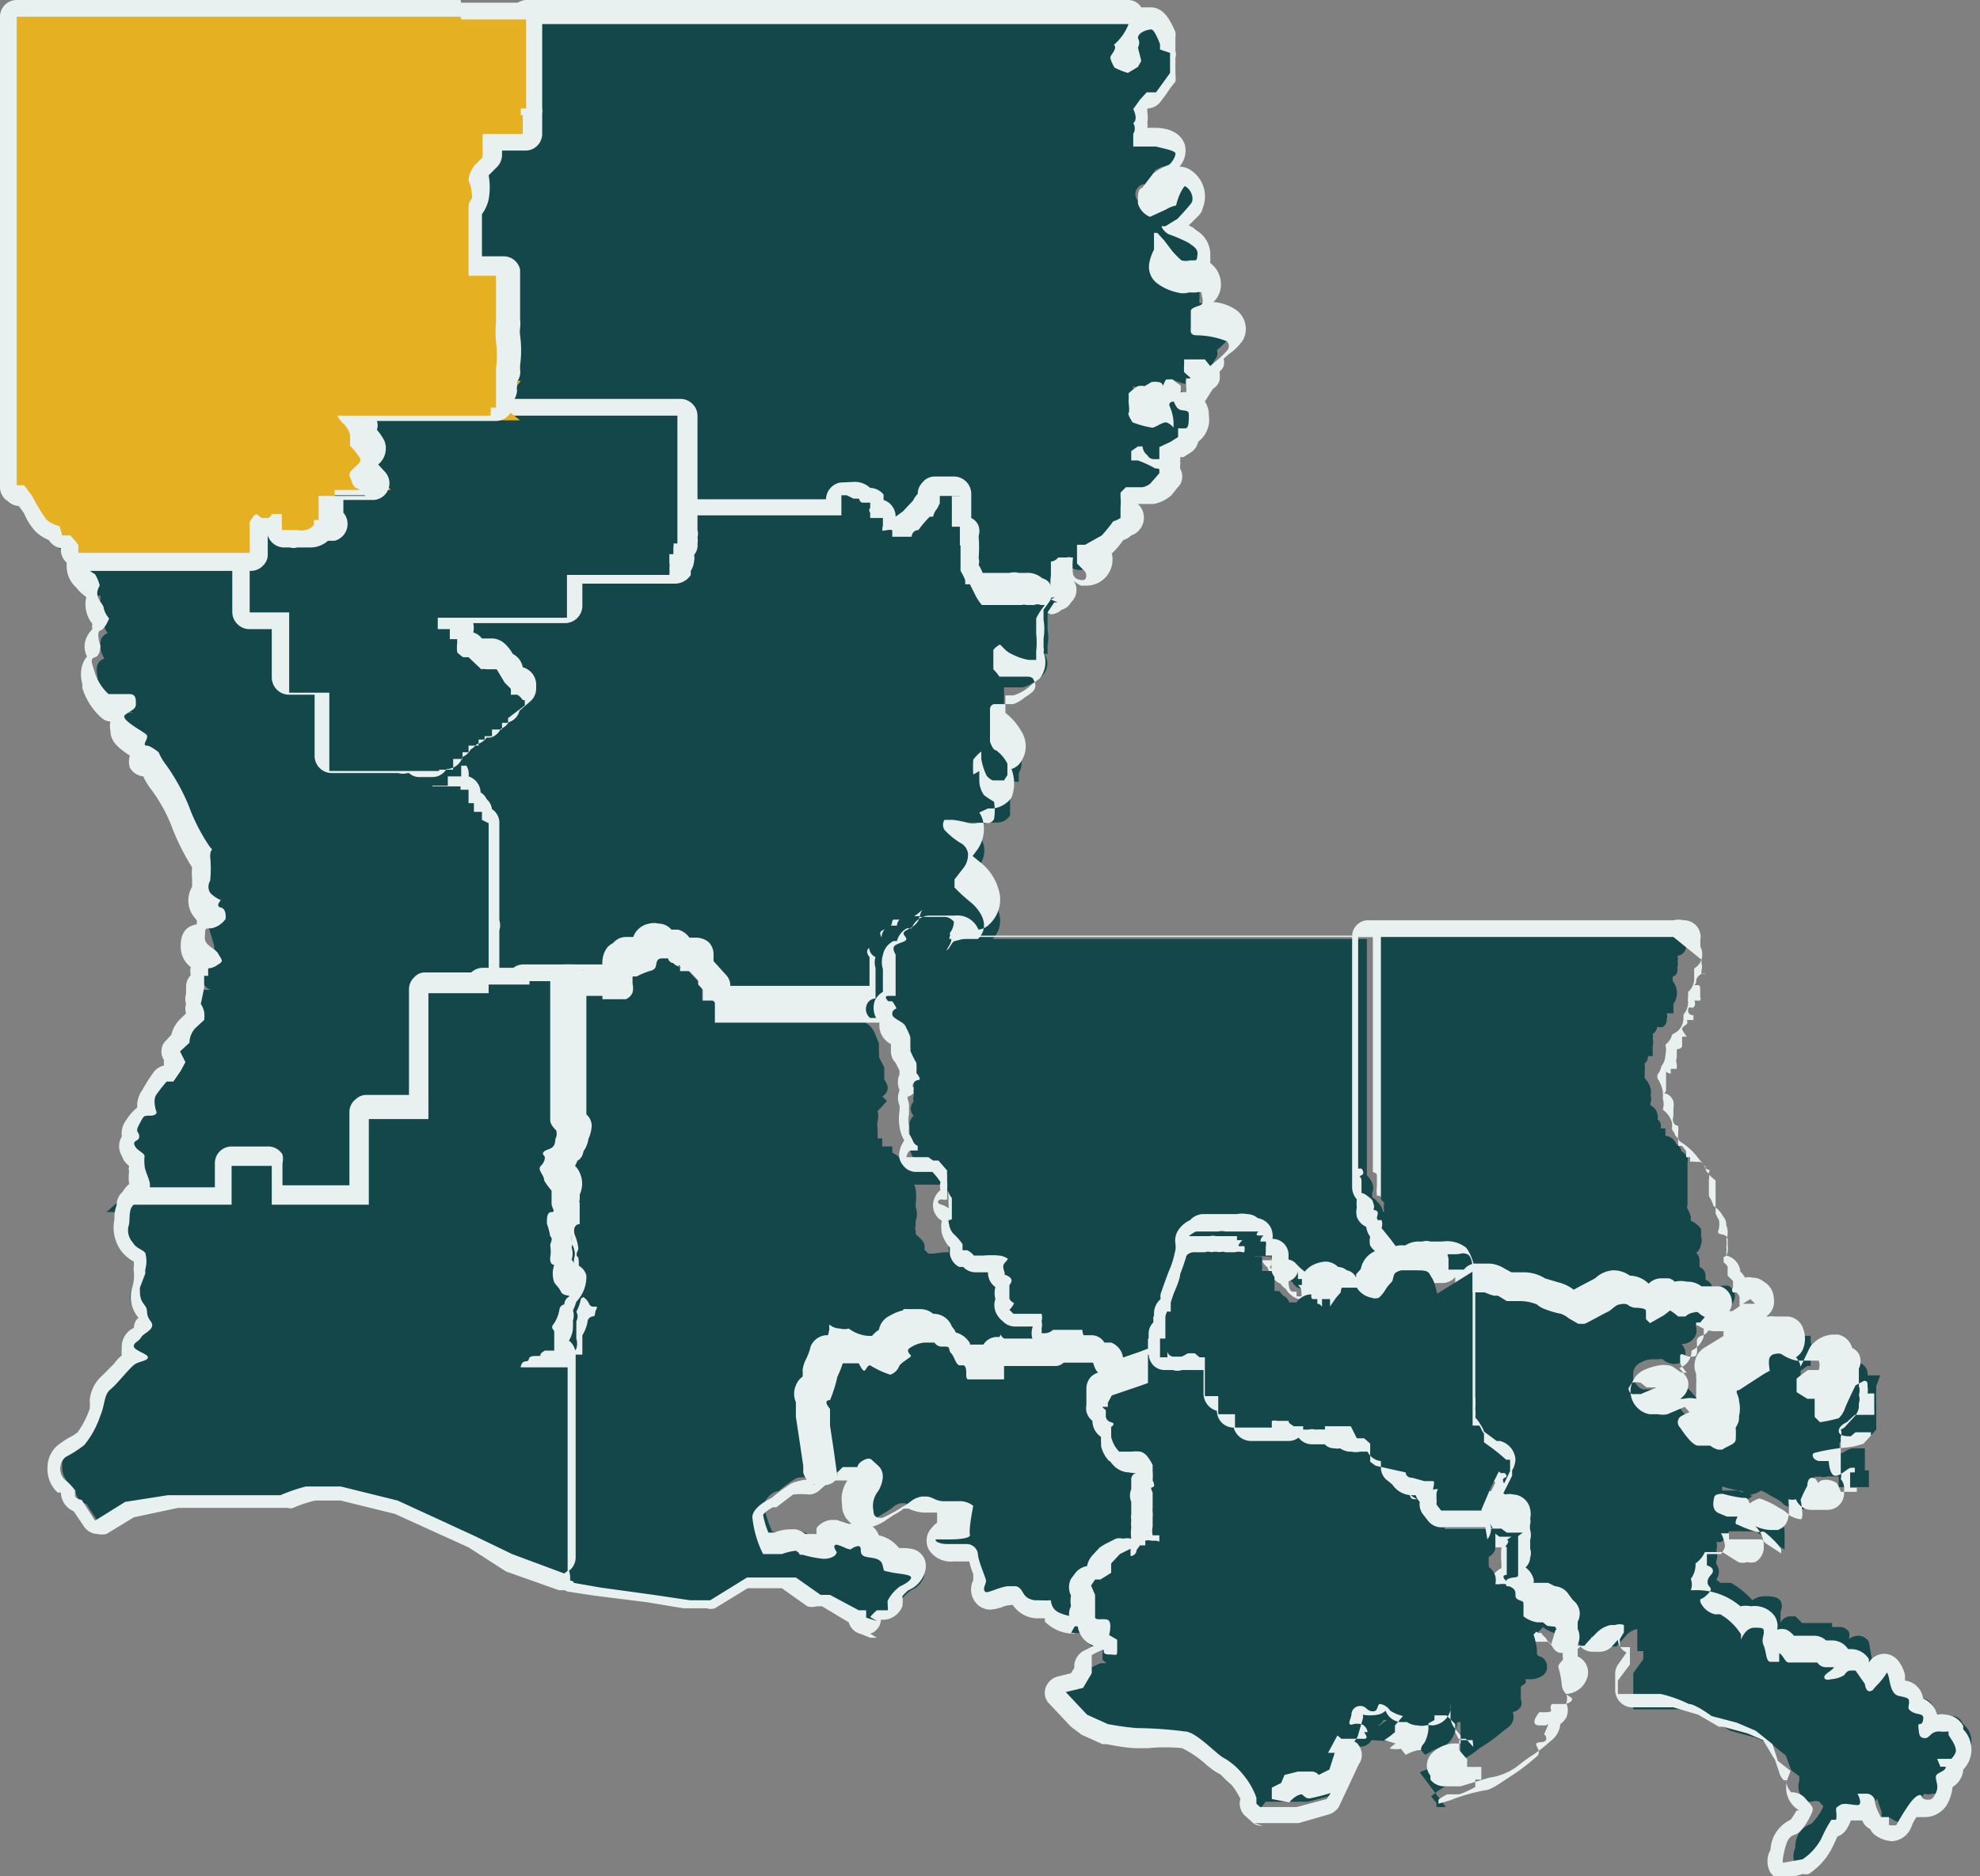
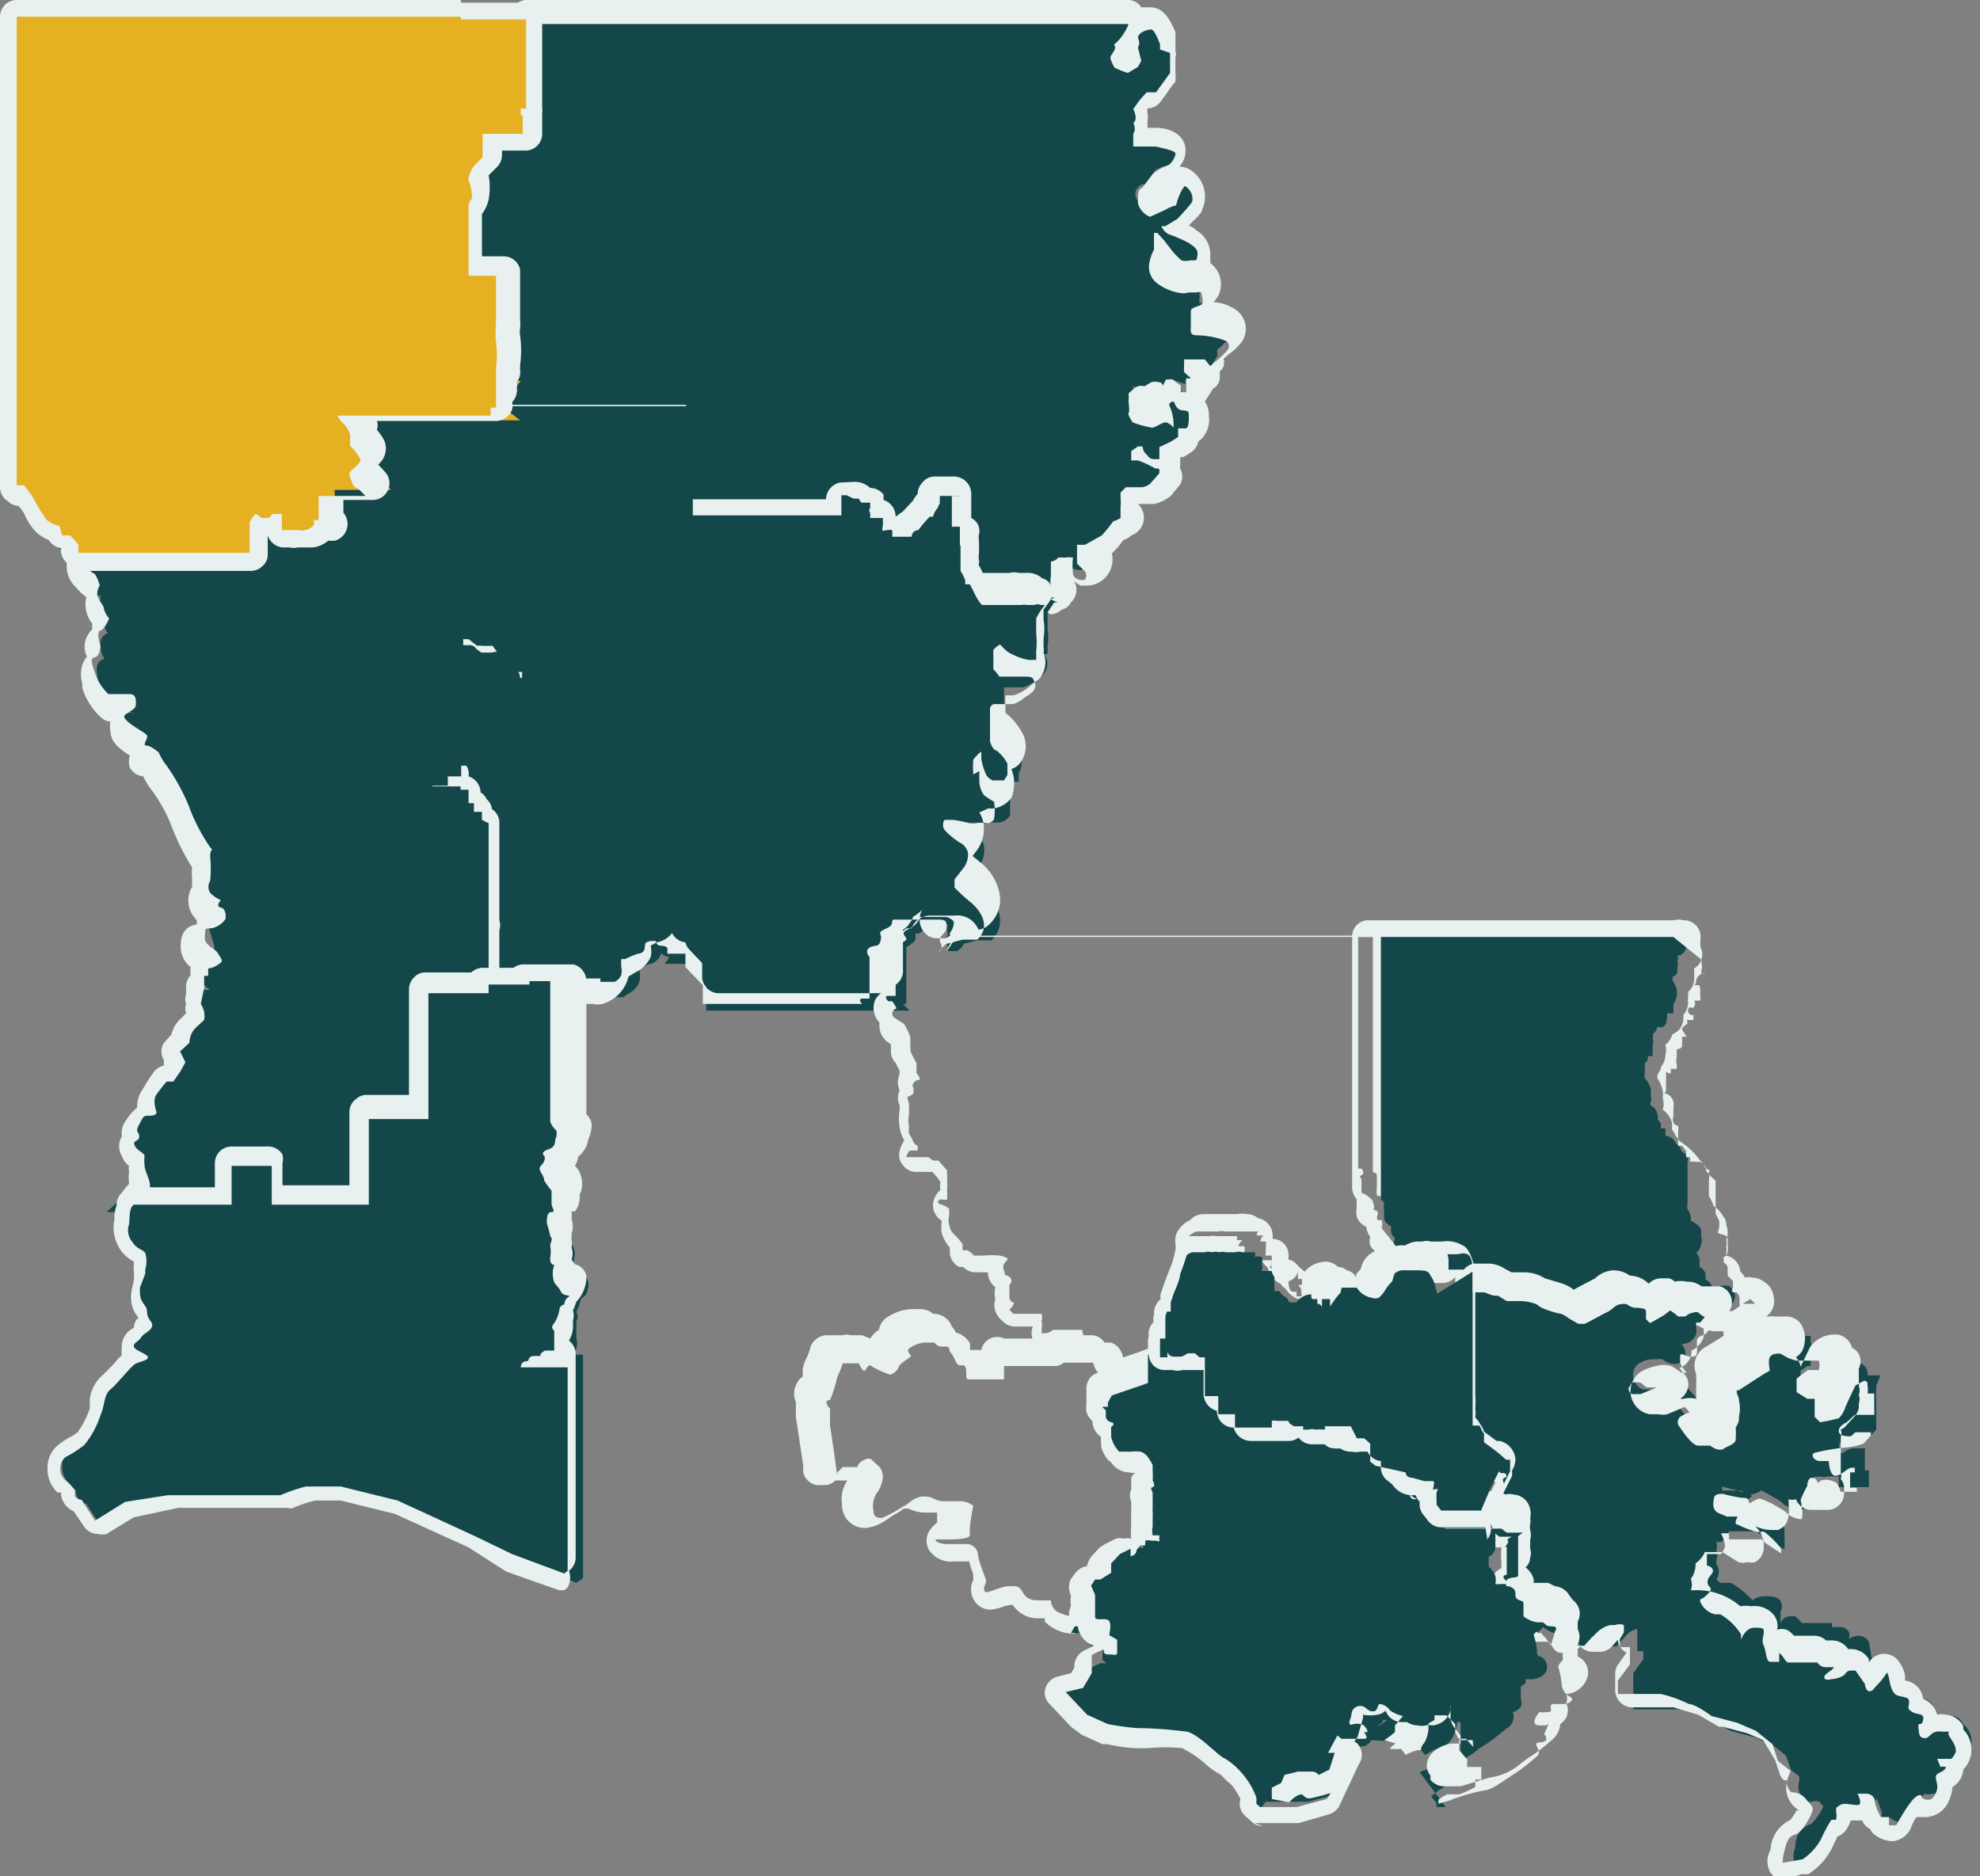
<svg xmlns="http://www.w3.org/2000/svg" id="Layer_1" data-name="Layer 1" viewBox="0 0 29.58 28.03">
  <rect x="0" y="0" width="29.58" height="28.03" fill="#808080" stroke="none" />
  <defs>
    <style>.cls-1{fill:#144749;}.cls-2{fill:#e9f0f0;}.cls-3{fill:#e5b123;}</style>
  </defs>
  <title>shreveport-bossier-city-area-small</title>
  <g id="Group_2714" data-name="Group 2714">
    <g id="Monroe-Ruston_Area" data-name="Monroe-Ruston Area">
      <path class="cls-1" d="M15.65,9.17l-.1-.1h0A.17.17,0,0,1,15.44,9h-.12l0,0h-.7l0,0a.5.5,0,0,1-.12-.17l-.06-.12,0-.09a.2.2,0,0,1,0-.21,1,1,0,0,0,0-.17.13.13,0,0,1,0-.07v0h-.1V7.54h0v0l-.06,0-.07,0,0,.07,0,.1h-.1L13.8,8l0,0h0v.1h-.13l-.2,0-.05,0-.07,0a.16.16,0,0,1-.11,0,.12.12,0,0,1,0-.08A.14.14,0,0,1,13,8a.17.17,0,0,1,0-.14h0a.14.14,0,0,1-.11-.05s0,0,0,0a.27.27,0,0,1-.08-.07.24.24,0,0,1,0-.09l-.1,0v.27H10.1V6.33H7.29l0,0,0,0-.14-.1.08-.06v0h0V5.94h.08l0,0v0l0,0h0l0,0a.16.16,0,0,1,.08-.15l0-.06.1,0v0h0a2.22,2.22,0,0,0,0-.36.42.42,0,0,1,0-.22v-.3a1.7,1.7,0,0,0,0-.21.88.88,0,0,0,0-.16H6.85v-1l-.2-.12L6.87,3l.06,0L7,3a.75.75,0,0,0,0-.21A.35.35,0,0,1,7,2.38l.09-.08V1.91h.6V1.85H7.66V1.49h.08V1l0-.69V.16h.13l2.46,0h2.44l1.71,0H17L17,.4v0a.4.4,0,0,1,.25-.1c.07,0,.14,0,.25.29V.69h0l0,0v0l0,.13V.93l0,.16v0l0,0-.13.18-.09.12,0,0h-.14l-.05.07L17,1.65a.42.42,0,0,1,0,.19A.24.24,0,0,1,17,2V2l.23,0h.05c.17,0,.3.06.34.17s-.13.3-.17.32l-.09,0-.1.05a.46.46,0,0,1-.07.1l-.08.11,0,0h0A.15.15,0,0,0,17,3a.22.22,0,0,0,.07.09L17.28,3l.13,0c0-.16.1-.3.23-.3a.25.25,0,0,1,.11,0c.09.07.21.27.12.41a2.13,2.13,0,0,1-.21.26l0,0h0l-.1,0,0,0a1.24,1.24,0,0,1,.23.11h0c.07.06.19.16.16.28v0a.17.17,0,0,1-.11.15.42.42,0,0,1,.14.06.3.3,0,0,1,.11.22.19.19,0,0,1-.07.16.24.24,0,0,1-.1,0h0s0,.07,0,.1a.28.28,0,0,0,0,.08H18a1.09,1.09,0,0,1,.43.11.23.23,0,0,1,.06.29s-.06.08-.18.18l0,0-.07.07-.06.05a.17.17,0,0,1,0,.1L18,5.61a.08.08,0,0,0,0,0c0,.06,0,.11,0,.12v0l0,0a.25.25,0,0,1-.15.06h0l0,0a.16.16,0,0,1-.08-.11h0l-.06,0v0l0,.06-.24-.08a.14.14,0,0,0,0,.06s0,0,0,0h0s0,0,0,0h0l-.07,0a.15.15,0,0,1-.13.06H17l-.08,0S17,6,17,6s0,0,0,.07,0,.06,0,.08v0h0l.21,0,.05,0a.3.3,0,0,1,.15,0v0a.19.19,0,0,1,0-.09.17.17,0,0,1,0-.14.23.23,0,0,1,.15-.07.17.17,0,0,1,.1,0l0,.07s0,0,0,0,.21,0,.21.21,0,.27-.16.3V6.6l-.07,0-.1.06h0l-.11,0V7h0a.09.09,0,0,1,0,0l0,0,0,.06-.05.06-.05.07-.09.09a.28.28,0,0,1-.18.09h-.22l-.05,0a.52.52,0,0,1,0,.14c.09.13.05.2,0,.25l-.11.06a1.56,1.56,0,0,1-.18.2l-.08.07,0,0h0s.06.08.06.1a.22.22,0,0,1-.05.23.23.23,0,0,1-.18.09h-.06A.26.26,0,0,1,16,8.48a.5.5,0,0,1,0-.16l-.06,0h0a.24.24,0,0,1,0,.08l0,.11a.79.79,0,0,0,0,.17v0l.05,0,.06.07,0,.08,0,0,0,0-.05,0,0,0ZM17.3,3.72a.47.47,0,0,0,0,.09.24.24,0,0,0,.05.18.74.74,0,0,0,.25.12.13.13,0,0,0,.09,0l0,0h0A.32.32,0,0,1,17.55,4c-.05,0-.13-.12-.16-.14h0ZM16.71.9h0l.09,0,.09-.06h0l0-.14V.68l0,0h0l0,0v0h0a1,1,0,0,1-.12.16.39.39,0,0,1-.07.17Z" />
      <path class="cls-2" d="M15.64,9a.26.26,0,0,1,.12-.07l0,0a.17.17,0,0,0-.06,0s0-.07,0-.12a.71.71,0,0,1,0-.21l0-.21s.06,0,.11-.06l.12,0h.1a1.14,1.14,0,0,0,0,.25.12.12,0,0,0,.09.08h0a.14.14,0,0,0,.09,0,.11.11,0,0,0,0-.12s-.12-.12-.12-.12V8.14l.12,0L16.46,8a2.25,2.25,0,0,0,.17-.21.48.48,0,0,0,.11-.05s0,0,0-.1,0,0,0-.06a.77.77,0,0,0,0-.15s0-.07,0-.07l.08-.08h.25a.31.31,0,0,0,.11-.05l.08-.09.06-.07,0-.06A.11.11,0,0,0,17.26,7,1.58,1.58,0,0,0,17,6.88c-.09,0-.1,0-.1,0V6.74L17,6.67h0l.07,0s0,.08.07.13a.11.11,0,0,0,.09.06h.09V6.68l.17-.08.11-.07V6.4l.11,0c.05,0,.05-.11.05-.18s0-.08-.1-.09S17.55,6,17.53,6h0s-.07,0-.06.06a.71.71,0,0,1,.06.22.6.6,0,0,1,0,.11.21.21,0,0,0-.11-.08h0c-.06,0-.16.08-.21.08h0a1.48,1.48,0,0,1-.29-.08s-.08-.12-.06-.14,0-.15,0-.18a.59.59,0,0,0,0-.11A.67.67,0,0,1,17,5.77a.24.24,0,0,1,.1,0h0a0,0,0,0,0,0,0l.1-.06a.24.24,0,0,1,.11,0h0a.06.06,0,0,1,.06.07l0,0a.58.58,0,0,1,.05-.11h.1a.89.89,0,0,0,.12.09s0,.09,0,.1h0l.08,0a.3.3,0,0,0,0-.09l0-.12a.13.13,0,0,0,.07,0s-.1-.09-.1-.09a.84.84,0,0,1,0-.12c0-.06,0-.07,0-.07H18s.08.1.08.1l.07-.06a1.52,1.52,0,0,0,.18-.17.1.1,0,0,0,0-.14,1.24,1.24,0,0,0-.45-.09c-.11,0-.09-.07-.09-.12s0-.18,0-.24.12-.07.16-.1,0-.13,0-.18a.13.13,0,0,0-.08,0l-.11,0a.31.31,0,0,1-.17,0,.77.77,0,0,1-.32-.15.31.31,0,0,1-.1-.29.67.67,0,0,1,.07-.2V3.48h.05l.1.11.13.17a1.53,1.53,0,0,0,.13.13.25.25,0,0,0,.13,0h.05c.05,0,.05,0,.06-.09s-.08-.13-.13-.17a2.23,2.23,0,0,0-.3-.13.24.24,0,0,1-.11-.12l.06,0,.18-.11s.17-.18.21-.24,0-.2-.1-.25h0s-.08.08-.13.29h0a.45.45,0,0,0-.15.06l-.24.11a.31.31,0,0,1-.18-.2c0-.18,0-.2.07-.24l.16-.21a1.05,1.05,0,0,1,.21-.12c.05,0,.13-.14.12-.18s-.17-.07-.29-.1l-.34,0V2a.15.15,0,0,0,0-.16c.08-.06,0-.21,0-.21l.1-.14.1-.11h.14l.08-.11.13-.18V.91l0-.12L17.33.74V.66S17.25.44,17.2.44,17,.48,17,.57a.14.14,0,0,1,0,.14l.05.2L17,1l-.15.09h0a1.19,1.19,0,0,1-.2-.08s-.07-.12-.06-.16.11-.13.05-.18a.76.76,0,0,0,.22-.31H14.46c-.44,0-1.71,0-1.71,0H7.85V1.62H7.78v.1h.07V2h-.6v.32l-.12.12A.23.23,0,0,0,7,2.7a.59.59,0,0,1,0,.27s0,.11-.05.12l-.1.05,0,0v1h.57s0,.17,0,.28,0,.33,0,.42a1.48,1.48,0,0,0,0,.29,1.46,1.46,0,0,1,0,.39v.09l0,.06h0v0l0,0s-.09,0-.08,0,0,0,0,0a.31.31,0,0,1,0,.07h0v0h0V6h0l0,0,0,0,0,0h0v0l0,.05h0l0,0h2.91v1.5h2.34V7.41h.08l.08,0s0,0,.08.06l.09,0h0s0,0,0,.08a.05.05,0,0,0,0,.07h0s0,0,0,0v0s0,.08,0,.08h.06l.06,0s0,.07,0,.1,0,.06,0,.09.11,0,.14,0,0,.09,0,.09h0l.07,0,.22,0a.1.1,0,0,1,.1-.1,1.77,1.77,0,0,1,.17-.2h.05A.26.26,0,0,1,14,7.6l.08-.08V7.41h.3V8h.13s-.09.11,0,.14a1.57,1.57,0,0,1,0,.29s-.06.06,0,.11l.11.22a.65.65,0,0,0,.09.13l.59,0a.14.14,0,0,1,.08,0l0,0h.08a.12.12,0,0,1,.1,0s.06,0,.06,0l0,0m0,.25a.25.25,0,0,1-.16-.06l-.08,0h-.05l-.1,0h0l-.6,0a.25.25,0,0,1-.18-.08,1.51,1.51,0,0,1-.14-.21l-.05-.12,0-.09a.36.36,0,0,1,0-.29V8.26l0,0A.26.26,0,0,1,14.1,8V7.9L14,8l-.08.09-.07.07a.26.26,0,0,1-.21.14h-.2l-.13,0a.22.22,0,0,1-.2-.1.1.1,0,0,1,0-.05.26.26,0,0,1-.11-.1.21.21,0,0,1,0-.12.18.18,0,0,1-.07,0l0-.05h0a.26.26,0,0,1-.21.11H10.23a.25.25,0,0,1-.18-.08A.22.22,0,0,1,10,7.71V6.46H7.33a.27.27,0,0,1-.15,0l0,0a.26.26,0,0,1-.1-.2v0a.17.17,0,0,1,0-.07H7a.32.32,0,0,1,.1-.18h0v0a.06.06,0,0,1,0,0,.28.28,0,0,1,.11-.25l0-.07v0a1.12,1.12,0,0,0,0-.31,1.24,1.24,0,0,1,0-.26s0-.05,0-.07,0-.14,0-.23,0-.15,0-.2v0H7a.25.25,0,0,1-.25-.25V3.29a.34.34,0,0,1,0-.17.27.27,0,0,1,.15-.21h0a.42.42,0,0,0,0-.14A.46.46,0,0,1,7,2.29l0,0V2a.25.25,0,0,1,.25-.25h.29s0,0,0-.06v-.1a.23.23,0,0,1,.08-.18V.29A.26.26,0,0,1,7.67.11.24.24,0,0,1,7.85,0h4.9s1.28,0,1.71,0h2.39a.23.23,0,0,1,.2.11h0l.14,0c.19,0,.29.18.37.37a.31.31,0,0,1,0,.08l0,.07,0,.13a.17.17,0,0,1,0,.1V1.1a.56.56,0,0,1,0,.12,1.86,1.86,0,0,0-.14.19l-.09.12a.25.25,0,0,1-.19.09h0l0,.05a.45.45,0,0,1,0,.16.19.19,0,0,1,0,.08l.12,0h0c.19,0,.38.07.44.25a.36.36,0,0,1-.08.33h0a.31.31,0,0,1,.18.06.47.47,0,0,1,.16.58c0,.06-.14.17-.2.24a.3.3,0,0,1,.11.07h0a.42.42,0,0,1,.21.4h0a.51.51,0,0,1,0,.09h0a.39.39,0,0,1,.16.32.35.35,0,0,1-.11.26l-.05,0a.7.7,0,0,1,.4.13.35.35,0,0,1,.09.44.79.79,0,0,1-.21.21l0,0-.08.07h0a.21.21,0,0,1,0,.11.17.17,0,0,1-.06.08.63.63,0,0,1,0,.13.22.22,0,0,1-.1.13L18,6a.36.36,0,0,1,.06.21.41.41,0,0,1-.16.39.25.25,0,0,1-.11.16l-.11.07h0l-.05,0v0a.13.13,0,0,1,0,.06.13.13,0,0,1,0,.06V7a.24.24,0,0,1,0,.24l-.05.06h0l-.08.1a.58.58,0,0,1-.26.13H17v0A.28.28,0,0,1,16.9,8a.31.31,0,0,1-.12.07,1.21,1.21,0,0,1-.17.2h0l0,0a.39.39,0,0,1-.36.48l-.1,0A.35.35,0,0,1,16,8.63v0l0,0A.25.25,0,0,1,16,9l0,0a.22.22,0,0,1-.14.11.26.26,0,0,1-.16.07Z" />
    </g>
    <g id="Alexandria_Area" data-name="Alexandria Area">
      <path class="cls-1" d="M10.55,15.11v-.37l-.23-.24,0,0v-.1H9.93l.07-.1,0,0h0l0,0h0a.17.17,0,0,1-.12-.06h0v0a.24.24,0,0,1-.2.17h0l-.13.07h0a.42.42,0,0,1,0,.2.35.35,0,0,1-.17.17h0s0,0-.07.05H8.93l0,0H8l0,.05H7.18V14h0V12.38h0l-.08,0v-.09H7v-.08H6.84V12H6.76v0H6.57v0H6.34v-.06H6.27l0-.11v-.08l0-.14h.22v-.12h.2v-.16h.15v-.09h.1V11H7v-.08h.1v-.07h.11v-.09h.08v0h.06v-.06h0v0h.09l0,0,.14-.11s0,0,0,0l-.1,0-.11-.05,0-.11-.08-.07h0l-.06-.09H7.23l0,0,0,0h0l0,0L7,9.94H6.93l-.11,0c-.05,0-.16-.1-.16-.2a.66.66,0,0,1,0-.11h0l-.09,0V9.53H6.52a.21.21,0,0,1-.12,0,.3.3,0,0,1-.07-.17.14.14,0,0,1,.06-.11,0,0,0,0,0,0,0h0l0-.17h1.9V8.46H9.79l0-.07H10v-.1l0,0a.17.17,0,0,1,0-.17A.1.1,0,0,1,10.05,8h0A.13.13,0,0,1,10,8a.13.13,0,0,1,.06-.11V7.58h2.34V7.3h.2a.23.23,0,0,1,.17,0l0,0h.07a.11.11,0,0,1,.1.06.11.11,0,0,1,0,.08.13.13,0,0,1,.09.1l0,0h0a.18.18,0,0,1,.11.18s0,0,0,0a.16.16,0,0,1,.08.06h.12a.2.2,0,0,1,.12-.1c.07-.09.15-.16.15-.17l0,0h0s0-.07.06-.09l0,0V7.29h.55v.58h.28l-.15.18,0,.07c0,.1,0,.29,0,.31v.05l0,0h0l0,.05a.9.9,0,0,1,.07.14l0,.06h.5a.29.29,0,0,1,.11,0h.11a.27.27,0,0,1,.18.07h0l0,0,0,0L15.8,9,15.75,9v0h0l-.1.15s0,.15,0,.19v.07a.62.62,0,0,1,0,.23l0,.13v0l-.05,0h0a.08.08,0,0,0,0,0,.25.25,0,0,1,0,.29.32.32,0,0,1-.09.08l0,0a.55.55,0,0,1-.23.13l-.06,0H15v0c0,.05,0,.29,0,.38A.15.15,0,0,0,15,11a.79.79,0,0,1,.22.25.29.29,0,0,1,0,.3l0,.06,0,.07h-.28c.05,0,.14.06.15.16,0,.27,0,.31,0,.34a.22.22,0,0,1-.19.11l-.11,0a.38.38,0,0,1-.17,0h0l-.12,0-.12,0h0a.67.67,0,0,0,.14.11.36.36,0,0,1,.18.24.4.4,0,0,1-.08.31l-.13.17h0l.2.18a.63.63,0,0,1,.25.42.4.4,0,0,1-.13.33l0,0h0l-.21,0-.2.05,0,0a.26.26,0,0,1-.1.11l-.07,0h-.07l0-.07a.17.17,0,0,1,0-.17l0,0h0a.34.34,0,0,1,0-.16l0,0h-.06a.27.27,0,0,1-.12,0h-.11a.33.33,0,0,1-.15.14l-.05,0a.14.14,0,0,1,0,.1.38.38,0,0,1-.13.1h0v.2l0,.47V15h-.05l.1.1H10.55Z" />
      <path class="cls-2" d="M12.65,7.4h-.08V7.7H10.23v.21l-.06,0s0,0,0,0a.08.08,0,0,1,0,.05s0,.11,0,.11l-.06,0s0,.07,0,.07a.05.05,0,0,1,0,.06.17.17,0,0,1,0,.07.65.65,0,0,1,0,.11l0,.06H10l0,0s0,0,0,0H8.45v.59h-2l.07,0s0,0,0,.07,0,.08,0,.1a.08.08,0,0,0,0,0h.14v.08l.11,0,0,0,0,.06a.5.5,0,0,0,0,.13s.06.07.09.08l.08,0H7s.13.1.13.1h0a.15.15,0,0,1,.07,0h.16l.1.14.09.08s.06,0,0,0a.3.3,0,0,1,0,.09l.1,0a.28.28,0,0,1,.08.08h.07v.08l-.25.19v.07H7.54v0h0v.06H7.44v0H7.36V11H7.25v.06H7.16v.09H7v.1h-.1v.1H6.77v.16H6.56v.12h-.2v.07h.09v.06h.23v0h.19v.05H7V12h.11v.09h.07v.12l.1.05v1.6h0v.81h.58l0-.05H8.6l.12,0h0l.25,0,0,.05H9.1l.08,0a.19.19,0,0,0,.1-.1.27.27,0,0,0,0-.13c0-.07,0-.11,0-.11h0s0,0,.06,0h0a1.34,1.34,0,0,1,.19-.08s.09,0,.1-.08,0-.09.09-.11l.08,0h0s0,.07.07.07h0l0,0s.12,0,.1.06,0,0,0,0,0,.06,0,.06h.27v.2l.26.27V15l2.05,0h.33s-.07-.07,0-.08h.11v-.62s-.08-.09,0-.14.13,0,.16-.09,0-.08,0-.13.15-.07.17-.13,0-.07.05-.07h.17l.09,0H14c.07,0,.14,0,.14.07s0,.1-.07.17,0,.11,0,.17-.06.09-.05.09h0s.08-.13.13-.14l.23-.06.22,0h0c.26-.25-.06-.53-.1-.56a2.5,2.5,0,0,1-.24-.22s0-.11,0-.12l.14-.18a.32.32,0,0,0,.06-.22.22.22,0,0,0-.12-.15,1.16,1.16,0,0,1-.23-.19.14.14,0,0,1,0-.15s0,0,0,0l.13,0a1.69,1.69,0,0,1,.24.05h0a.25.25,0,0,0,.11,0,.42.42,0,0,1,.16,0,.12.12,0,0,0,.1-.06.76.76,0,0,0,0-.26s-.1-.06-.15-.1a.39.39,0,0,1-.07-.23s0-.11,0-.13h0s-.08.05-.09.05h0a1.61,1.61,0,0,1,0-.22s.07-.09.12-.12h0s0,0,0,.11a.92.92,0,0,0,.08.25.24.24,0,0,0,.09.07.06.06,0,0,1,0,0H15l.05-.08s0-.1,0-.17a.56.56,0,0,0-.17-.2c-.05,0-.09-.13-.09-.13v-.41c0-.06,0,0,0-.07s.06-.08.06-.08h.23l.06,0a.55.55,0,0,0,.17-.1s.1-.06.13-.1a.13.13,0,0,0,0-.16s0-.05-.1-.05h-.08c-.12,0-.12,0-.2,0s-.1,0-.13,0a.65.65,0,0,0-.09-.11V9.71a.31.31,0,0,1,.1-.08h0s0,0,.06.06a.36.36,0,0,0,.13.09.83.83,0,0,0,.24.08l.11,0,0-.13a1.18,1.18,0,0,0,0-.26c0-.06,0-.19,0-.23a1,1,0,0,1,.13-.2h0l0,0s0,0-.06,0a.12.12,0,0,0-.1,0h-.11a.16.16,0,0,0-.08,0l-.59,0a.65.65,0,0,1-.09-.13l-.11-.22s0-.11,0-.11a1.57,1.57,0,0,0,0-.29c-.1,0,0-.14,0-.14h-.13V7.41h-.3v.11L14,7.6a.26.26,0,0,0-.06.12h-.05a1.77,1.77,0,0,0-.17.2.1.1,0,0,0-.1.1l-.22,0-.07,0h0s0-.06,0-.09-.12,0-.14,0,0-.07,0-.09,0-.09,0-.1l-.06,0H13s0,0,0-.08v0s0,0,0,0h0a.05.05,0,0,1,0-.07s0-.08,0-.08h0l-.09,0c-.05,0-.05,0-.08-.06l-.08,0m0-.25a.34.34,0,0,1,.25.09h0a.26.26,0,0,1,.2.1l0,.08,0,0a.1.1,0,0,1,0,0h0a.26.26,0,0,1,.18.25h0l.11-.08.15-.16,0,0a.36.36,0,0,1,.07-.1h0a.24.24,0,0,1,.07-.17.23.23,0,0,1,.18-.09h.3a.26.26,0,0,1,.25.25v.37a.22.22,0,0,1,.11.12.25.25,0,0,1,0,.15.43.43,0,0,1,0,0,2,2,0,0,1,0,.33.16.16,0,0,1,0,.1.67.67,0,0,1,.06.12h.4a.29.29,0,0,1,.14,0h.11a.33.33,0,0,1,.24.08.21.21,0,0,1,.1.06l0,0a.26.26,0,0,1,0,.3l0,0-.08.11s0,.12,0,.15a.43.43,0,0,1,0,0,.85.85,0,0,1,0,.28l0,.13a.2.2,0,0,1,0,.08.39.39,0,0,1-.06.39l-.12.09h0a.67.67,0,0,1-.27.16l-.06,0-.06,0h0v.26a.94.94,0,0,1,.24.28.41.41,0,0,1,0,.44.08.08,0,0,1,0,0,.26.26,0,0,1-.15.12v0a.59.59,0,0,1,0,.43.4.4,0,0,1-.28.16h-.07l-.13.06a.39.39,0,0,1,.06.15.53.53,0,0,1-.1.42l-.06.08.11.09a.79.79,0,0,1,.3.51.51.51,0,0,1-.17.43.26.26,0,0,1-.16.07l-.2,0-.14,0a.36.36,0,0,1-.14.13l-.13,0a.25.25,0,0,1-.22-.13.29.29,0,0,1,0-.3v0h0a.67.67,0,0,1-.14.11.2.2,0,0,1-.05.09.24.24,0,0,1-.1.1h0v.6a.25.25,0,0,1-.16.25.27.27,0,0,1-.21.1h-.33l-2.05,0h0a.25.25,0,0,1-.25-.25v-.2l-.19-.2a.24.24,0,0,1-.06-.11h0a.25.25,0,0,1-.2-.14l0,0h0a.36.36,0,0,1-.23.14h0l-.09.05a.35.35,0,0,1,0,.17.47.47,0,0,1-.23.23l-.1.06A.56.56,0,0,1,9,15a.33.33,0,0,1-.14,0H8.72l-.16,0H8a.3.3,0,0,1-.16.05H7.3a.25.25,0,0,1-.25-.25v-.66a.3.3,0,0,1,0-.15V12.46a.23.23,0,0,1-.1-.16,0,0,0,0,1,0,0A.25.25,0,0,1,6.72,12h0a.22.22,0,0,1-.13,0h-.1a.23.23,0,0,1-.18-.08.23.23,0,0,1-.15-.19v-.08a.29.29,0,0,1,0-.2.25.25,0,0,1,.18-.08.25.25,0,0,1,.19-.12.24.24,0,0,1,.17-.15A.3.3,0,0,1,6.79,11,.31.31,0,0,1,7,10.89a.26.26,0,0,1,.11-.07l.08-.06a.25.25,0,0,1,.15-.11h0l0,0a.27.27,0,0,1,.12-.09l0,0h0a.24.24,0,0,1-.1-.19l0,0-.05,0,0,0h0l-.12,0h0l-.1,0-.09-.06h0l-.12,0a.36.36,0,0,1-.25-.31.1.1,0,0,0,0,0l0,0h0a.49.49,0,0,1-.19-.1.34.34,0,0,1-.1-.25.28.28,0,0,1,0-.18.24.24,0,0,1,.24-.19H8.2V8.59a.25.25,0,0,1,.25-.25H9.77l.06,0s0,0,0-.05a.26.26,0,0,1,0-.23l0,0V8A.28.28,0,0,1,10,7.8V7.71a.25.25,0,0,1,.25-.25h2.09v0a.26.26,0,0,1,.21-.25Z" />
    </g>
    <g id="Toledo_Bend-Lake_Country_Area" data-name="Toledo Bend-Lake Country Area">
      <path class="cls-1" d="M5.64,18.12H3.93V17.5H3.59v.61h-2l.25-.22h0a.13.13,0,0,0,0-.06.26.26,0,0,1,.16-.12s0-.05,0-.07A.52.52,0,0,1,2,17.44a.38.38,0,0,1,0-.12H2a.34.34,0,0,1-.12-.14A.16.16,0,0,1,2,17a.21.21,0,0,1,0-.21H2c.06-.08.1-.15.2-.17a.3.3,0,0,1,0-.27,2.45,2.45,0,0,1,.16-.2l0,0h.09l0-.08v-.05l0,0,0,0,0-.11,0-.07.05-.06a.53.53,0,0,1,.13-.13.44.44,0,0,1,.11-.23l.12-.11s0,0,0,0l0,0,0,0v-.13h0l0,0v-.28l.06,0H3v-.11h.14l0,0,0,0a.31.31,0,0,1-.16-.27v0c0-.16.05-.21.21-.22h0a.13.13,0,0,0,.07,0s0,0,0,0a.13.13,0,0,1-.06-.1s0,0,0-.07L3,13.46a.3.3,0,0,1,0-.3A.72.72,0,0,0,3,13c0-.05,0-.11,0-.16s0,0,0,0a3.06,3.06,0,0,1-.33-.65,2.56,2.56,0,0,0-.3-.55.75.75,0,0,1-.13-.21.28.28,0,0,0-.09-.05.19.19,0,0,1-.12-.07.19.19,0,0,1,0-.17l0,0c-.18-.12-.28-.19-.29-.3a.16.16,0,0,1,.06-.13l.09-.06H2v0H2l-.3-.05h0l0,0a.88.88,0,0,1-.24-.37l0-.07c0-.1-.07-.26.1-.32v0a.37.37,0,0,1-.05-.29.18.18,0,0,1,.1-.09l0,0a.28.28,0,0,1-.06-.15l0,0a.33.33,0,0,1-.05-.34c0-.06,0-.06,0-.07l-.05,0-.13-.11a.6.6,0,0,1-.06-.19L.84,8.14h3V9h.59v1.2H5V11.4H6.21v0h.15l0,0,0,0,0,0h.11v.07h.23v0H7v0h.08v.21H7.2V12h.07v.17h0l.08,0v1.56h0V15H7.3l-.44,0-.34,0v1.87H6.06l-.22,0h-.2v1.31Z" />
      <path class="cls-2" d="M5.51,18V16.65l.19,0h.12l.24,0H6.4V14.78l.47,0,.43,0V13.9h0V12.3l-.1-.05v-.12H7.08V12H7v-.2H6.88v-.05H6.7v0H6.46v-.06H6.37v-.07h0l-.05,0H6.09v0H4.91V10.36h-.6V9.16H3.72V8.27H1.2l0,0a.71.71,0,0,0,.05.18,1,1,0,0,0,.17.13.6.6,0,0,1,.07.17c-.11.18.06.26.06.34a.37.37,0,0,0,.08.15s-.06.16-.13.18,0,.23,0,.23,0,.15-.08.17-.05.08,0,.24a.75.75,0,0,0,.2.31l.31,0c.1,0,.1.07.1.15s-.07.09-.16.16.28.25.32.3-.08.16,0,.16h0c.06,0,.18.1.18.1a.86.86,0,0,0,.12.2,3.11,3.11,0,0,1,.33.6,2.74,2.74,0,0,0,.32.62c.06.06,0,0,0,.14a1.84,1.84,0,0,1,0,.36.17.17,0,0,0,0,.18.5.5,0,0,0,.16.11s-.09.09,0,.11.07.17.07.17a.34.34,0,0,1-.21.14c-.11,0-.09,0-.1.13s.15.16.2.25.09.11,0,.16a.29.29,0,0,1-.15.06v.11l-.06,0v.13l0,.05L3,15a.35.35,0,0,1,.05.12.4.4,0,0,1,0,.12l-.13.12a.33.33,0,0,0-.09.22s-.14.13-.14.13l.08.16L2.7,16V16l-.11.16h-.1a2.39,2.39,0,0,0-.15.19c-.07.09,0,.27,0,.27s0,.05-.1.05-.09,0-.16.13,0,.1,0,.18-.1.05-.07.13.14.11.15.16a.57.57,0,0,0,0,.14c0,.08.08.22.08.29s0,.08-.09.1-.08.1-.18.16H3.46v-.61H4l0,0V18H5.51m0,.25H4.06A.25.25,0,0,1,3.81,18v-.37h-.1V18a.25.25,0,0,1-.25.25H2a.27.27,0,0,1-.24-.16.25.25,0,0,1,.07-.28l0,0h0a.48.48,0,0,1,.1-.12.58.58,0,0,1,0-.19.11.11,0,0,1,0-.08.3.3,0,0,1-.11-.15.28.28,0,0,1,0-.29.33.33,0,0,1,.07-.25h0a.67.67,0,0,1,.16-.18.41.41,0,0,1,.08-.27A2.53,2.53,0,0,1,2.31,16a.29.29,0,0,1,.14-.08.31.31,0,0,1,0-.08l0,0a.24.24,0,0,1,0-.26l.11-.12a.48.48,0,0,1,.15-.25l.07-.07a.22.22,0,0,1,0-.14v0a.24.24,0,0,1,0-.15v-.13a.26.26,0,0,1,.07-.15.26.26,0,0,1,0-.12.38.38,0,0,1-.15-.32v0c0-.19.08-.29.24-.32l0-.06v0a.76.76,0,0,1-.07-.09.4.4,0,0,1,0-.41s0-.09,0-.12a.88.88,0,0,1,0-.17,3.48,3.48,0,0,1-.32-.65,2.4,2.4,0,0,0-.28-.5,1,1,0,0,1-.13-.21h0a.26.26,0,0,1-.2-.13.3.3,0,0,1,0-.18c-.15-.1-.29-.2-.29-.37a.32.32,0,0,1,0-.14H1.64a.22.22,0,0,1-.13-.06,1,1,0,0,1-.28-.44v-.06c-.05-.19,0-.33.07-.41a.33.33,0,0,1,0-.3.44.44,0,0,1,.08-.11.19.19,0,0,1,0-.08h0a.46.46,0,0,1-.09-.4h0a.66.66,0,0,1-.15-.14A.43.43,0,0,1,1,8.4a.22.22,0,0,1,0-.22A.25.25,0,0,1,1.2,8H3.73A.24.24,0,0,1,4,8.27V8.9h.35a.24.24,0,0,1,.24.25v.95h.36a.25.25,0,0,1,.24.25v.92h.93a.24.24,0,0,1,.12,0h.1a.28.28,0,0,1,.17.07l0,0,0,0,.07,0H6.7a.33.33,0,0,1,.13,0h0A.23.23,0,0,1,7,11.6a.26.26,0,0,1,.18.24.22.22,0,0,1,.09.1.24.24,0,0,1,.08.15.24.24,0,0,1,.11.21v1.45a.25.25,0,0,1,0,.15v.94a.27.27,0,0,1-.08.18.24.24,0,0,1-.17.07h0l-.44,0h-.2v1.61a.25.25,0,0,1-.25.25H5.76V18A.25.25,0,0,1,5.51,18.25Z" />
    </g>
    <g id="Lafayette_Area" data-name="Lafayette Area">
-       <path class="cls-1" d="M13.08,24.3l-.08,0-.15-.05-.09,0v-.11l0,0h0l-.4-.22h-.15l0,0-.38-.26,0,0h0l-.27,0h-.33l-.52.32h-.39l-.54-.08-.8-.11-.4-.07h0l-.08,0v-3H7.65v-.12a.22.22,0,0,1,.19-.22h0a.21.21,0,0,1,.18-.09A.35.35,0,0,1,8.19,20h.14a.09.09,0,0,1,0-.05.4.4,0,0,1,0-.11.19.19,0,0,1,0-.21.33.33,0,0,0,.05-.15v0a.28.28,0,0,1,.07-.11s0,0-.05-.06l0-.06a.14.14,0,0,1-.06-.07.5.5,0,0,1,0-.3.19.19,0,0,1,0-.16.31.31,0,0,0,0-.08.06.06,0,0,0,0,0,.21.21,0,0,1,0-.17.56.56,0,0,0,0-.15.25.25,0,0,1,0-.24A.21.21,0,0,1,8.43,18a.09.09,0,0,1,0-.05.43.43,0,0,0,0-.05.11.11,0,0,0,0-.05l0,0a.56.56,0,0,1-.09-.13l0-.06a.22.22,0,0,1,0-.3s0,0,0,0a.18.18,0,0,1,0-.13A.23.23,0,0,1,8.49,17h0v0a.26.26,0,0,1,0-.1.36.36,0,0,1-.07-.18c0-.08,0-.6,0-.62V14.51l.16,0h.46v0l0,0,0,0a.26.26,0,0,0,0-.07.23.23,0,0,1,0-.2l.06-.05a.17.17,0,0,1,.12,0h0l.08,0,.09,0h0a.2.2,0,0,1,.17-.18h0l.09,0a.14.14,0,0,1,.12.06h0a.14.14,0,0,1,.1.05h0a.16.16,0,0,1,.11.09l0,0h.29v.28l.22.24,0,0v.22h2.38l0,.05s0,0,.06.08v0a.17.17,0,0,1,0,.2h0a.34.34,0,0,1,.14.16h0l.06.15v.13a.16.16,0,0,1,0,.07l.08.16v.18a.31.31,0,0,1,.05.1.14.14,0,0,1-.08.15l.07.07-.08.09s0,0-.06.06,0,0,0,0v0a.33.33,0,0,1,0,.16.22.22,0,0,0,0,.09s0,.06,0,.08a.35.35,0,0,1,0,.08l0,0h0l.07,0v.12h.15v.09h0l0,0,.08.05h0a1.3,1.3,0,0,1,.14.17,0,0,0,0,1,0,0h0l.06.07v.12h0a.26.26,0,0,1,.07.15.76.76,0,0,1,0,.2v.06h0a.28.28,0,0,1,0,.2.41.41,0,0,0,0,.07h0a.12.12,0,0,0,0,.08l0,.05c.09.08.12.11.13.16a.15.15,0,0,1,0,.07l.06.06h.09A1.27,1.27,0,0,1,15,19h0a.29.29,0,0,1,.19.11.16.16,0,0,1-.06.21h0l0,0c.06,0,.07.13.08.2v.11l0,.08.11.05-.07.12h.35a.11.11,0,0,1,.06,0,.27.27,0,0,1,.11.19v0a.37.37,0,0,1,0,.11.2.2,0,0,1,0,.08l0,.11h-.11l-.15,0h-.41v.12H15v.11l-.13,0h-.54c-.14,0-.14-.18-.15-.24h0c-.11,0-.15-.1-.18-.16l0-.05a.21.21,0,0,1,0-.06h0a.21.21,0,0,1-.15-.06h-.05l-.08,0-.1,0a.08.08,0,0,1,0,.08.12.12,0,0,1-.09.08.31.31,0,0,0-.11.08.3.3,0,0,1-.21.2h0a.61.61,0,0,1-.26-.1l0,0a.16.16,0,0,1-.12.06.17.17,0,0,1-.15-.1H12.4a1.12,1.12,0,0,1-.05.13.32.32,0,0,0,0,.09,1,1,0,0,1-.08.26v0h0v.29l0,.32.06.42h0V22l0,0-.09.08,0,0h-.05a1.08,1.08,0,0,0-.28,0,1.62,1.62,0,0,0-.28.2h0c-.1,0-.21.14-.22.2a1.63,1.63,0,0,0,.13.41h.2a.54.54,0,0,1,.2,0h.06a.23.23,0,0,1,.11.07.19.19,0,0,1,.1,0l.16,0h0l.05,0a.15.15,0,0,1,0-.12.18.18,0,0,1,.15-.07h0a.37.37,0,0,1,.15.05l.05,0,.05,0a.24.24,0,0,1,.1,0L13,23a.17.17,0,0,1,.1.16l.07,0a.39.39,0,0,1,.23.14.09.09,0,0,1,0,.06h0l.11,0c.13,0,.24,0,.28.11a.13.13,0,0,1,0,.12.33.33,0,0,1-.18.17l0,0a.71.71,0,0,0-.15.15v0a.26.26,0,0,1,0,.12.19.19,0,0,1-.2.12h0l-.07,0,0,0Z" />
-       <path class="cls-2" d="M13,24.16a.88.88,0,0,1,.1-.1h0l.08,0h0s.07,0,.08,0,0-.07,0-.14a.59.59,0,0,1,.19-.22s.14-.06.16-.12-.18-.06-.31-.09-.08,0-.12-.12-.23-.08-.29-.13,0-.11-.06-.14h0s-.06,0-.12.05h0c-.06,0-.12-.05-.21-.07h0c-.08,0,0,.11,0,.11s0,.08-.16.1h-.05a1.76,1.76,0,0,1-.3-.06c-.09,0,0,0-.1-.06h0a.91.91,0,0,0-.21.05h-.28a1.58,1.58,0,0,1-.16-.55c0-.16.29-.29.29-.29a2.33,2.33,0,0,1,.3-.22.94.94,0,0,1,.34-.06L12.2,22v-.11l-.06-.43-.05-.33,0-.25s-.11-.11,0-.13a2.08,2.08,0,0,0,.11-.35,1.42,1.42,0,0,0,.08-.2h.24s0,.11.08.11,0-.08.09-.08h0a1.35,1.35,0,0,0,.3.14h0a.2.2,0,0,0,.13-.12s.11-.13.18-.16-.06-.08,0-.13a.44.44,0,0,1,.2-.07h.08l.07,0,0,0s.06.06.1.06H14c.06,0,.05.06.09.1s.07.17.13.18h.06s0,0,0,0,0,.19.07.21h.53v-.08h0v-.12h.54l.15,0a.23.23,0,0,0,0-.07.21.21,0,0,0,0-.11.18.18,0,0,0,0-.11l0,0h-.42l-.06-.06s0,0,0,0a.3.3,0,0,0,.07-.1s-.08,0-.06-.08,0-.12,0-.12l0-.07s0-.1,0-.12-.07,0-.07-.05,0-.13,0-.16.07,0,.05-.06-.07,0-.13-.05a1.25,1.25,0,0,0-.24,0h-.14a.31.31,0,0,0-.1-.08l-.07,0v-.09s.05,0,0,0a.87.87,0,0,0-.14-.16.39.39,0,0,1-.06-.13.22.22,0,0,1,0-.13s0-.11,0-.11a.36.36,0,0,0-.11-.06c-.06,0,0-.08,0-.08a.12.12,0,0,0,.08,0s0-.13,0-.16a.47.47,0,0,0,0-.1l0,0v-.1s0,0,0,0a.27.27,0,0,1,0-.07l-.13-.15-.07,0s-.06-.05-.08-.05,0,0,0,0h-.33s0-.1.07-.1h.1v-.07a.12.12,0,0,1-.07-.07l0-.11a.38.38,0,0,1,0-.12.39.39,0,0,1,0-.17s0-.08,0-.14,0-.1,0-.13a.16.16,0,0,0,.07-.05.11.11,0,0,1,0-.06s0-.06,0-.09.1,0,.09-.06-.05-.07-.05-.09a.92.92,0,0,0,0-.15,1.48,1.48,0,0,1-.09-.18.19.19,0,0,0,0-.06v-.14a.59.59,0,0,0-.05-.12c0-.06,0-.07-.12-.13s-.11-.07-.1-.12,0,0,.06-.06-.05-.08-.06-.11a.14.14,0,0,0,0,0H10.68v-.3l-.25-.27v-.2h-.27s0,0,0-.06-.06,0,0,0-.06,0-.1-.06l0,0h0s-.06,0-.08-.07h0l-.09,0c-.08,0-.08.06-.09.11s-.05.07-.1.08a1.34,1.34,0,0,0-.19.08h0s0,0-.06,0h0s0,0,0,.11a.27.27,0,0,1,0,.13.19.19,0,0,1-.1.1l-.08,0H9l0-.05-.24,0h0a.31.31,0,0,1-.13,0v1.42s0,.54,0,.62.09.15.09.15a.21.21,0,0,1,0,.1s0,.14-.11.18-.08.07-.06.1a.16.16,0,0,1-.06.15c-.06.06,0,.13.06.22a.45.45,0,0,0,.11.15c0,.06,0,.12,0,.19s0,.13,0,.13h0c-.08,0-.1.09-.07.17a.67.67,0,0,1,.05.19c0,.05-.06.09,0,.14a.54.54,0,0,1,0,.18c0,.08.1.07.06.11a.39.39,0,0,0,0,.26c0,.05.06.05.1.14s.15,0,.11.08,0,.1-.06.11a.09.09,0,0,0-.07.06.54.54,0,0,1-.08.22c0,.08,0,.09,0,.13s0,.11,0,.16,0,.07,0,.12,0,0,0,0H8.22c-.1,0,0,.07-.14.08s-.06,0-.15.08l0,0s0,0,0,0h0c-.07,0-.07.09-.07.09h.71v.89l0,2.15h0l.4.07.8.11.54.08h.3l.55-.34h.37l.36,0,0,0,.37.26h.14l.43.23.11,0v.11l.16.05m0,.25H13l-.15-.06a.24.24,0,0,1-.17-.17L12.28,24H12.2a.23.23,0,0,1-.14,0l-.38-.27h0l-.22,0h-.29l-.49.3a.19.19,0,0,1-.12,0h-.35l-.54-.09-.8-.1h0l-.39-.06,0,0h0a.25.25,0,0,1-.17-.23l0-2.15v-.64H7.77a.25.25,0,0,1-.24-.25.33.33,0,0,1,.3-.34A.31.31,0,0,1,8,20a.52.52,0,0,1,.15-.07h0v0a.29.29,0,0,1,0-.3.3.3,0,0,0,0-.11v0a.92.92,0,0,1,0-.09h0a.49.49,0,0,1-.08-.1.62.62,0,0,1,0-.34.26.26,0,0,1,0-.2.44.44,0,0,0,0-.1h0a.32.32,0,0,1,0-.18.24.24,0,0,0,0-.08.38.38,0,0,1,0-.36.24.24,0,0,1,.1-.1v0a.42.42,0,0,1-.09-.14.08.08,0,0,1,0,0c-.12-.2-.09-.33,0-.42a.32.32,0,0,1,0-.14.3.3,0,0,1,.17-.18v0a.39.39,0,0,1-.06-.19c0-.08,0-.6,0-.62V14.66a.23.23,0,0,1,.09-.19.25.25,0,0,1,.16-.06h.14l.24,0H9a.37.37,0,0,1,.07-.25.28.28,0,0,1,.09-.07A.25.25,0,0,1,9.34,14l.05,0,.07,0a.31.31,0,0,1,.24-.2h0a.29.29,0,0,1,.14,0,.25.25,0,0,1,.19.09l.1,0h0a.31.31,0,0,1,.17.12h.11a.29.29,0,0,1,.18.07.26.26,0,0,1,.07.19v.09l.18.2a.23.23,0,0,1,.07.17v0h2.21a.25.25,0,0,1,.18.08l.07.11v0a.43.43,0,0,1,.07.22.57.57,0,0,1,.12.15h0a1,1,0,0,1,.08.18.15.15,0,0,1,0,.07v.06l0,.06.07.14a.2.2,0,0,1,0,.11V16a.18.18,0,0,1,0,.11.24.24,0,0,1-.06.21.24.24,0,0,1,0,.2l0,0h0a.32.32,0,0,1,0,.21v.08a.28.28,0,0,1,.05.09h0a.2.2,0,0,1,.08.12.23.23,0,0,1,.15.12h0l.07,0,.06,0a.85.85,0,0,1,.15.18s0,0,0,0a.24.24,0,0,1,.07.09.3.3,0,0,1,0,.1v0a.48.48,0,0,1,.08.18s0,.06,0,.22a.43.43,0,0,1,0,0,.49.49,0,0,1,0,.21v0h0a.17.17,0,0,1,0,.05l0,0a.46.46,0,0,1,.16.23v0h0a1.48,1.48,0,0,1,.31,0h0a.39.39,0,0,1,.27.17.27.27,0,0,1,0,.26.41.41,0,0,1,.06.2v0a.17.17,0,0,1,0,.12v0l0,.06v0h.16l.1,0,.08,0a.4.4,0,0,1,.16.29v0a.33.33,0,0,1,0,.15.44.44,0,0,1,0,.09.26.26,0,0,1-.25.2h0l-.15,0h-.31a.1.1,0,0,1,0,0,.25.25,0,0,1-.08.1.27.27,0,0,1-.15.05h-.36l-.23,0a.29.29,0,0,1-.23-.27.37.37,0,0,1-.19-.21l0,0v0a.19.19,0,0,1-.13-.05h-.08v0a.28.28,0,0,1-.17.15l0,0a.43.43,0,0,1-.29.25h-.07a.55.55,0,0,1-.29-.11.24.24,0,0,1-.13,0,.25.25,0,0,1-.16-.06h0a.31.31,0,0,0,0,.07,1.37,1.37,0,0,1-.08.27v.06l0,.22.05.31.06.42V22a.23.23,0,0,1-.08.18l-.09.08a.24.24,0,0,1-.16.07,1.19,1.19,0,0,0-.24,0s-.16.12-.25.19l-.05,0a.48.48,0,0,0-.15.11,1.2,1.2,0,0,0,.08.27h.08a.72.72,0,0,1,.24-.05h.09a.37.37,0,0,1,.14.07l.08,0,.09,0a.36.36,0,0,1,0-.09.3.3,0,0,1,.25-.12h.05l.18.06a.46.46,0,0,1,.15,0,.42.42,0,0,1,.15,0,.32.32,0,0,1,.15.17.52.52,0,0,1,.3.19v0h0c.16,0,.3,0,.38.16a.29.29,0,0,1,0,.22.42.42,0,0,1-.24.25h0a.76.76,0,0,0-.09.09.44.44,0,0,1,0,.15.31.31,0,0,1-.32.2h0A.23.23,0,0,1,13,24.41Z" />
-     </g>
+       </g>
    <g id="Baton_Rouge_Area" data-name="Baton Rouge Area">
-       <path class="cls-1" d="M16.3,20.67l0-.12-.05,0a.35.35,0,0,1-.13-.14l-.31,0a.33.33,0,0,1-.15.05h-.08l-.13,0,0-.13a.18.18,0,0,0,0-.05.06.06,0,0,0,0,0v-.05h-.44l0,0L15,20a.13.13,0,0,1,0-.22.16.16,0,0,1,0-.15s0,0,0-.06l0,0v-.07a.14.14,0,0,1-.11-.14v0a.71.71,0,0,1,0-.14h-.37l0,0a.33.33,0,0,0-.06-.06l-.07,0-.06,0v-.2h0l-.05,0a.47.47,0,0,1-.09-.17l.11-.05-.11,0a.28.28,0,0,1,0-.2h0a.15.15,0,0,1-.12-.17.18.18,0,0,1,.15-.15V18l0,0,0,0,0,0v-.1h0a.28.28,0,0,1-.05-.09l-.1-.11-.06,0,0,0h0a.1.1,0,0,1-.05,0h-.41l0-.15a.26.26,0,0,1,.1-.17h0l0-.07a.46.46,0,0,1-.06-.16h0a.64.64,0,0,1,0-.22v0a.56.56,0,0,1,0-.07v0a.2.2,0,0,1,.06-.19.15.15,0,0,1,0-.21h0a.11.11,0,0,1,0-.08V16l-.08-.17-.06,0v-.18a.26.26,0,0,0,0-.08h0s0,0-.07-.08l0,0c-.05,0-.14-.09-.12-.21l0-.07H13l0,0a.17.17,0,0,1-.05-.2.14.14,0,0,1,.13-.09v-.36h0v-.1a.27.27,0,0,1,0-.16A.16.16,0,0,1,13.1,14l.07,0,0,0a.21.21,0,0,1,.11-.17l.06,0,.06,0a.15.15,0,0,1,.16-.14h.23l.13,0c.18,0,.26.1.26.2a.24.24,0,0,1,0,.14l.11,0h0l.22,0,.31,0,0,0,2.51,0h3.09v3.53h0c.12.12.1.22.08.26h0s0,.05,0,.07v0a.19.19,0,0,1,.07.06l0,0a.27.27,0,0,1,.09.15h0a.18.18,0,0,1,.1.16.16.16,0,0,1,.11.1.7.7,0,0,1,0,.14l.08.09h0l.07.1.08,0h0l0,0,.2.11-.2.11-.07,0,0,0-.11,0-.16.06-.11,0s0,0,0,0,0,0,0,.06l0,.05a.18.18,0,0,0-.05.07l-.14.17a.36.36,0,0,1-.18.07h0a.33.33,0,0,1-.19-.08l0,0a.18.18,0,0,1-.07,0H19.9v0h0l0,0h0l0,0,0,0v0a.22.22,0,0,1,0,.1h0a.15.15,0,0,1-.14.13h-.06a.18.18,0,0,1-.1,0h0a.19.19,0,0,1-.14-.17h0l0-.05,0,0v-.06h0l0,0h0a.19.19,0,0,1-.15-.1l0,0h0a.3.3,0,0,1-.08-.08l0,0h-.06l0-.06v0h-.09v-.16a.15.15,0,0,1-.1-.09v0a.12.12,0,0,1-.07,0h0l0,0H18.3a.08.08,0,0,1-.07,0h-.05l-.07,0a.19.19,0,0,1-.11,0h-.12l-.05,0h0v0l0,.06a.64.64,0,0,0,0,.1s0,.05,0,.09-.06.22-.09.29-.11.29-.13.36v.29h-.11v.34h-.09v.28h-.1l-.2.08h0l-.44.15h0Z" />
      <path class="cls-2" d="M16.49,20.48h0l.44-.15.22-.08h0V20h.08v-.33a.22.22,0,0,1,.08,0h0v-.18s.11-.28.14-.37a3.86,3.86,0,0,0,.12-.38l0-.11s0,0,0-.07a.29.29,0,0,1,.12-.09s0,0,.06,0H18s0,0,.07,0h0a.21.21,0,0,1,.1,0h0l0,0h.22s.09,0,.09,0,0,.06,0,.06h.08s0,0,0,0-.08.08-.05.09h.08a.17.17,0,0,1,0,.08v.08h0a.13.13,0,0,0,0,.05v0l0,0H19v0H19v.08s-.06,0,0,.06a.16.16,0,0,0,.08.06h0V19s0,0,0,0h.08l.09.09s0,0,0,0,0,.05,0,.07h0s0,0,0,0,0,.13.06.14l.06,0v0s0,.07,0,.07h0c.05,0,.06,0,.07,0s0-.05,0-.09-.05-.08-.05-.08h.06s0-.08,0-.08h0s0,0,0-.06a.18.18,0,0,1,.09,0,0,0,0,0,1,0,0l.06.06H20v0h.08a.32.32,0,0,0,.07.08.3.3,0,0,0,.15.07h0a.16.16,0,0,0,.11,0,.57.57,0,0,0,.11-.14l.09-.11s0-.14.08-.16l.3-.1c.08,0,.08,0,.15-.05l0,0,0,0-.11-.05L21,18.56s-.15-.13-.13-.16a.19.19,0,0,0,0-.12s0,0,0,0h0a0,0,0,0,1,0,0s0,0,0,0h-.06s0,0,0-.08,0-.06-.06-.08,0,0,0-.08,0,0-.09-.12-.08,0-.09-.07,0-.09,0-.15,0,0,0-.09,0-.07-.06-.1l0,0V14h-3l-2.79,0h0l-.22,0-.23.06c-.05,0-.08.12-.13.14h0s0,0,.05-.09,0-.11,0-.17a.27.27,0,0,0,.06-.17s-.06-.07-.13-.07h-.1l-.09,0h-.17c-.06,0,0,0-.05.07s-.08.08-.17.13,0,.09,0,.13-.09.05-.16.09,0,.14,0,.14v.62h-.11c-.08,0,0,.08,0,.08h.06a.14.14,0,0,1,0,0s.07.1.06.11a.09.09,0,0,0-.06.06c0,.05,0,.06.1.12s.09.07.12.13a.59.59,0,0,1,.05.12v.14a.19.19,0,0,1,0,.06,1.48,1.48,0,0,0,.09.18.92.92,0,0,1,0,.15s.05.06.05.09-.05,0-.09.06,0,.05,0,.09a.11.11,0,0,0,0,.06.16.16,0,0,1-.07.05c-.05,0,0,.07,0,.13s0,.1,0,.14a.39.39,0,0,0,0,.17.63.63,0,0,0,0,.12.6.6,0,0,1,.06.11.12.12,0,0,0,.07.07v.07h-.1c-.05,0-.07.1-.07.1h.33s0,0,0,0,0,0,.07.05l.08,0,.13.15a.27.27,0,0,0,0,.07s0,0,0,0v.1l0,0a.47.47,0,0,1,0,.1s0,.16,0,.16a.12.12,0,0,1-.08,0c-.06,0-.09.06,0,.08a.36.36,0,0,1,.11.06s0,.07,0,.11a.22.22,0,0,0,0,.13.26.26,0,0,0,.06.13.87.87,0,0,1,.14.16s0,0,0,0v.09l.07,0a.31.31,0,0,1,.1.08h.14a1.25,1.25,0,0,1,.24,0,.27.27,0,0,1,.13.05s0,0-.05.06,0,.12,0,.16,0,0,.07.05,0,.12,0,.12l0,.07,0,.12c0,.05.07.08.07.08a.3.3,0,0,1-.07.1s0,0,0,0l.06.06h.42l0,0a.18.18,0,0,1,0,.11.21.21,0,0,1,0,.11.23.23,0,0,1,0,.07h.06a.18.18,0,0,0,.11-.05l.44,0s0,.12.09.15l.06,0s0-.06.06-.06h0s0,.1,0,.1m0,.25a.24.24,0,0,1-.14-.05H16.3l-.06,0a.5.5,0,0,1-.15-.14h-.21a.48.48,0,0,1-.18,0h-.09a.29.29,0,0,1-.18-.1.28.28,0,0,1,0-.2h-.27a.25.25,0,0,1-.18-.08l0,0a.33.33,0,0,1-.11-.15.28.28,0,0,1,0-.18.37.37,0,0,1,0-.18v0h0v0a.26.26,0,0,1-.11-.22v0h-.19a.25.25,0,0,1-.18-.08l0,0-.06,0a.26.26,0,0,1-.14-.2v-.09l0,0a.58.58,0,0,1-.12-.21l.23-.09-.23.09a.58.58,0,0,1,0-.19.27.27,0,0,1-.13-.26.31.31,0,0,1,.11-.2.27.27,0,0,1,0-.12v0l-.05-.07-.07-.08,0,0-.05,0h0l0,0h-.2a.24.24,0,0,1-.19-.1.23.23,0,0,1-.05-.21.39.39,0,0,1,.07-.16.52.52,0,0,1-.07-.2v0a.72.72,0,0,1,0-.25v-.07h0a.28.28,0,0,1,0-.23.29.29,0,0,1,0-.24.11.11,0,0,1,0-.05v0l-.06-.12a.24.24,0,0,1-.07-.18v-.1l0,0h0l0,0,0,0a.31.31,0,0,1-.17-.32l0,0a.32.32,0,0,1-.07-.33.3.3,0,0,1,.12-.13v-.27h0v-.07a.36.36,0,0,1,0-.21.29.29,0,0,1,.16-.21l.05,0a.3.3,0,0,1,.15-.19l.07,0h0a.29.29,0,0,1,.28-.19h.19l.17,0a.34.34,0,0,1,.38.3h.27l2.72,0h3a.25.25,0,0,1,.25.25v3.35a.35.35,0,0,1,.09.33v0s0,0,0,0,0,0,0,0a.27.27,0,0,1,.12.18.22.22,0,0,1,.1.14.25.25,0,0,1,.12.16,1,1,0,0,1,0,.12l0,0s0,0,0,0l.05.07.05,0,0,0,0,0a.25.25,0,0,1,.13.22.26.26,0,0,1-.14.22l-.08,0h0l-.15.05-.14,0,0,0,0,.07-.06.07,0,.06a.89.89,0,0,1-.16.19.38.38,0,0,1-.26.1h0a.39.39,0,0,1-.26-.1h0l-.05,0a.32.32,0,0,1-.09,0,.14.14,0,0,1,0,.06.28.28,0,0,1-.26.22h-.06a.3.3,0,0,1-.16,0h0a.3.3,0,0,1-.22-.22l0,0a.27.27,0,0,1-.05-.11.34.34,0,0,1-.19-.15v0a.3.3,0,0,1-.08-.08.28.28,0,0,1-.13-.11v0h0l0,0a.38.38,0,0,1-.06-.13.31.31,0,0,1-.09-.11l0,0h-.21a.2.2,0,0,1-.11,0,.27.27,0,0,1-.15,0h0l0,.05a.85.85,0,0,0,0,.09.22.22,0,0,0,0,.08l-.09.3-.13.34v.13a.25.25,0,0,1-.09.19h0v.14a.21.21,0,0,1-.07.18l0,0v.1a.25.25,0,0,1-.19.24l-.19.07h0l-.44.15h0Z" />
    </g>
    <g id="Northshore_Area" data-name="Northshore Area">
      <path class="cls-1" d="M24.68,19.8l-.07-.06-.07-.06,0,0v-.11h0a.31.31,0,0,1-.19-.06h-.07l-.06,0-.08.05-.19.1-.17.09h0a.17.17,0,0,1-.12,0h0a.36.36,0,0,1-.21-.11l-.06,0L23,19.56a.49.49,0,0,1-.13-.08h0l-.14,0h-.07l-.2,0h0l-.14-.08s0,0-.07,0h-.08l-.17,0h-.09l0,0a.17.17,0,0,1-.07-.13l0-.14c0-.05,0-.11,0-.14h-.2l0,.09-.1,0-.12,0,0,0-.06,0-.06,0,0,0-.1,0h0l0,0-.08-.12c-.14-.12-.18-.19-.16-.27h0a.14.14,0,0,1-.12-.07.14.14,0,0,1,0-.12.15.15,0,0,1-.06-.13v0h0l0-.05h0a.17.17,0,0,1-.1-.1.61.61,0,0,1,0-.11.07.07,0,0,0,0,0,.33.33,0,0,1,0-.14h0l-.05-.05,0,0V13.83H25a.22.22,0,0,1,.11-.05h.06l0,.05a.14.14,0,0,1,0,.14.4.4,0,0,1,0,.11v0a.12.12,0,0,1,0,.13.14.14,0,0,1-.11.07v0a.14.14,0,0,1,0,.09.09.09,0,0,1,0,.07h0c0,.09,0,.13-.07.15a.25.25,0,0,0,0,.07l0,0a.05.05,0,0,1,0,0s0,0,0,0A.28.28,0,0,1,25,15v.14h-.1a.14.14,0,0,1,0,.09.13.13,0,0,1-.05.11.12.12,0,0,1-.09,0v0a.16.16,0,0,1-.07.11l0,0h0v0h0a.06.06,0,0,0,0,0,.11.11,0,0,1,0,.07.16.16,0,0,1,0,.1v.16l-.07,0a.13.13,0,0,1-.05.11.41.41,0,0,1,0,.12s0,0,0,.05,0,0,0,.05a.33.33,0,0,1,.09.16.34.34,0,0,1,0,.1.08.08,0,0,1,0,0h0a.15.15,0,0,1,0,.1.09.09,0,0,0,0,.05s0,0,0,0v0h0a.16.16,0,0,1,.1.13.08.08,0,0,1,0,.07.18.18,0,0,1,.05.07l0,0a.21.21,0,0,1,0,.07h.07v.11l0,0a.19.19,0,0,1,.16.12h0a.16.16,0,0,1,.08.11h0a.26.26,0,0,1,.09.09.18.18,0,0,1,0,.08V18a.09.09,0,0,0,0,.06.51.51,0,0,1,.05.12v.06a.35.35,0,0,1,.15.12.22.22,0,0,1,0,.1v0h0a.2.2,0,0,1,0,.14.19.19,0,0,1-.07.12.15.15,0,0,1,.05.11v.1h0a.14.14,0,0,1,.09.13v.06a.18.18,0,0,1,.09.08l0,0a.2.2,0,0,1,0,.08.28.28,0,0,1,.16-.07l.09,0,0,0a.19.19,0,0,1,.1.15.21.21,0,0,1-.18.2h-.08c-.14.13-.18.14-.22.14H25.6a.38.38,0,0,1-.23-.11h0l-.06,0a.25.25,0,0,1-.13.05.18.18,0,0,1-.11,0h0l0,0h0l0,0-.21.12Z" />
      <path class="cls-2" d="M23.58,19.66s.06,0,.09,0,.3-.16.35-.18.12-.11.18-.11h0a.19.19,0,0,1,.11,0,.21.21,0,0,0,.15.05c.1,0,.12,0,.13.06s0,.11,0,.11l.06.06.21-.12s.06-.07.09-.07h0a.74.74,0,0,1,.12.09l.05,0,.06,0a.22.22,0,0,1,.13-.06.07.07,0,0,1,.06,0,.39.39,0,0,0,.19.1l.22,0h.1a1.12,1.12,0,0,0,.15-.11s.09,0,.13,0,0,0,.06,0,0,0,0,0,0,0-.07-.07h0s-.13.08-.16.1l0,0,0,0a.18.18,0,0,1,0-.06.07.07,0,0,1,0-.05s0-.05-.05-.09,0,0,0,0h-.05a.05.05,0,0,1,0-.07v-.1s0,0,0,0l-.08-.08s0-.11,0-.13-.06-.07-.06-.07v-.08l0,0s.05,0,.06-.08,0-.06,0-.1,0,0,0-.08-.1-.07-.13-.09,0-.05,0-.08a.31.31,0,0,0,0-.12.79.79,0,0,1-.05-.1V17.7l0-.06s-.07-.06-.09-.08,0-.07,0-.08a.09.09,0,0,1-.08-.06.08.08,0,0,0-.09-.06s0,0-.05,0a.13.13,0,0,0-.07,0v-.07h-.06v-.09s0,0-.06-.08,0,0,0,0,0,0-.06,0h0s0,0,0-.07,0,0,0-.06,0-.06,0-.07a0,0,0,0,0,0,0s0,0,0,0h0a.34.34,0,0,0,0-.1s-.05,0-.07-.05,0-.08,0-.1h0s0,0,0-.06,0,0,0-.06a.2.2,0,0,0,0-.09.18.18,0,0,0-.11-.12c-.06,0,0,0,0-.06s0,0,0,0,0-.05,0-.07,0-.05,0-.11,0,0,0-.06,0,0,.07,0,0,0,0,0,0,0,0-.07,0,0,0,0h.09a.06.06,0,0,0,0,0s0,0,0-.07a.15.15,0,0,1,0-.1c0-.06,0-.08,0-.11s.06,0,.08-.06,0,0,0,0,0-.06,0-.09,0-.05,0-.05,0,0,.07,0h0s-.06-.08-.07-.11.05-.06.07-.08,0-.06,0-.06h.1a.56.56,0,0,1,0-.07s-.09,0-.08-.08.06,0,.09-.05,0-.09,0-.09h.09a.09.09,0,0,0,0-.06s0,0,0-.06a0,0,0,0,1,0,0l0,0h0s0,0,0-.06-.05-.05-.05-.05a.11.11,0,0,0,.05,0s0,0-.06,0,0,0,0-.06.06-.1.08-.11.08,0,.06,0-.05,0-.06,0,0,0,0-.06a.14.14,0,0,0,0-.09s0-.05,0-.06h0L25,14H20.29v3.46l.05,0s.06.07,0,.1,0,0,0,.09,0,.1,0,.15,0,0,.09.07.07.06.09.12,0,.06,0,.08.08,0,.06.08,0,.05,0,.08h.06s0,0,0,0a0,0,0,0,0,0,0h0s0,0,0,0a.19.19,0,0,1,0,.12s.13.16.13.16l.09.12.11.05,0,0,.07,0h0a.48.48,0,0,0,.12,0s0-.08.09-.09h.14a.39.39,0,0,1,.18,0,.9.9,0,0,1,.07.22l0,.16s0,0,0,0h0l.23,0c.12,0,.13,0,.2.05l.13.08.19,0a.67.67,0,0,1,.26.05.35.35,0,0,0,.12.07,1.09,1.09,0,0,0,.24.07.44.44,0,0,1,.12.07s.09.08.14.08h0m0,.25h0a.42.42,0,0,1-.27-.14h0L23,19.67l-.15-.08h-.17l-.21-.05-.06,0-.14-.08h-.11l-.17,0h-.08l0,0a.25.25,0,0,1-.17-.24l0-.14v0h0a.25.25,0,0,1-.19.09h-.05l-.08,0H21.2a.31.31,0,0,1-.13,0l0,0-.1,0a.19.19,0,0,1-.1-.08l-.07-.1a.52.52,0,0,1-.2-.26.31.31,0,0,1-.13-.12.25.25,0,0,1,0-.13.34.34,0,0,1-.06-.15l0,0a.26.26,0,0,1-.14-.15.33.33,0,0,1,0-.14s0,0,0,0a.49.49,0,0,1,0-.12h0a.28.28,0,0,1-.07-.17V14a.24.24,0,0,1,.25-.25H25a.31.31,0,0,1,.15,0,.25.25,0,0,1,.2.09.26.26,0,0,1,.05.22.22.22,0,0,1,0,.08.25.25,0,0,1,0,.24.26.26,0,0,1-.09.09s0,0,0,.07v.07a.26.26,0,0,1-.09.21l0,.06,0,0h0a.34.34,0,0,0,0,.1.29.29,0,0,1-.07.18s0,0,0,.05a.27.27,0,0,1-.09.2l-.08.05a.28.28,0,0,1-.1.15h0v0a.31.31,0,0,1,0,.15.27.27,0,0,1-.06.17.31.31,0,0,1-.06.13v.05a.08.08,0,0,1,0,0s0,0,0,0a.52.52,0,0,1,.08.19.37.37,0,0,1,0,.11.27.27,0,0,1,0,.17h0a.35.35,0,0,1,.14.2v.05l0,.05s0,0,0,0a.24.24,0,0,1,.05.09.21.21,0,0,1,.06.08,1,1,0,0,1,.3.28.53.53,0,0,1,.09.11s0,.08.05.09a.3.3,0,0,1,0,.1v.24a.61.61,0,0,1,.07.15h0a.41.41,0,0,1,.14.15.2.2,0,0,1,.05.14.27.27,0,0,1,0,.21.29.29,0,0,1,0,.1.29.29,0,0,1,0,.09v.05A.27.27,0,0,1,26,19a.35.35,0,0,1,.07.09.2.2,0,0,1,.11,0,.27.27,0,0,1,.17.06h0a.3.3,0,0,1,.15.25.27.27,0,0,1-.1.26.37.37,0,0,1-.18.08h0a.43.43,0,0,1-.28.15h-.35a.55.55,0,0,1-.23-.09.3.3,0,0,1-.18.06.3.3,0,0,1-.18-.07h0l-.19.11a.24.24,0,0,1-.12,0,.23.23,0,0,1-.16-.06l-.07-.06a.42.42,0,0,1-.08-.12l-.15-.06-.12.07-.17.09-.17.09A.35.35,0,0,1,23.58,19.91Z" />
    </g>
    <g id="New_Orleans_Area" data-name="New Orleans Area">
      <path class="cls-1" d="M26.93,27.91a.16.16,0,0,1-.11-.05.3.3,0,0,1,0-.25c0-.18.08-.3.24-.36a.83.83,0,0,0,.18-.26l0,0-.06-.07a.14.14,0,0,0-.11,0H27l0,0a.26.26,0,0,1-.12-.31l0-.07-.12-.09,0,0v0l-.08-.22-.2-.16-.26-.11-.37-.1h0s-.23-.14-.32-.18a2.67,2.67,0,0,0-.38-.14l-.63,0h-.12V25l0,0,.15-.21v-.12h0l-.09,0v-.26l0,0,0-.07h0a.29.29,0,0,0-.17.1h0l-.14.16,0,0h-.23l0,0-.15-.15,0,.09v0h0l-.06.11-.11-.07,0,0h0l0,0-.07-.11h0a.27.27,0,0,1-.12-.05l0,0-.08,0h0a.52.52,0,0,1-.28-.11A.17.17,0,0,1,22.6,24s0,0,0,0v0l-.05,0a.28.28,0,0,1-.07-.13l0-.05a.15.15,0,0,1-.13-.13.22.22,0,0,1,.14-.21h0a0,0,0,0,0,0,0l0,0v-.12a2.41,2.41,0,0,1,0-.3v0h0l0,0h-.05s0,0-.09-.05H22l.08-.17.14-.33h0l.18-.35v0h0l-.25-.2-.07,0,0,0v-.06l0-.1,0-.06h0l-.1,0v-.09s0-.12,0-.17a.21.21,0,0,0,0-.06.69.69,0,0,1,0-.13s0-.13,0-.2h0v-1.5h0v-.12l0-.38L22,19l.17,0h.07a.41.41,0,0,1,.17.05l.12.07.15,0h.07a.46.46,0,0,1,.25.07l0,0,.06,0a1.19,1.19,0,0,0,.23.07.49.49,0,0,1,.17.09l.07.05h0l0,0,.14-.08.21-.11,0,0a.34.34,0,0,1,.2-.09h0a.28.28,0,0,1,.18.05h.09c.08,0,.23,0,.24.18h0l.09-.05,0,0a.18.18,0,0,1,.13-.06h.06a.29.29,0,0,1,.11.06l0,0a.36.36,0,0,1,.18-.07.24.24,0,0,1,.14.05l0,0s.07.05.11.05h.09l.13,0h0l-.05.24h-.07l0,.06-.11.13-.06,0,0,0s0,0,0,.07a.31.31,0,0,1,0,.1.22.22,0,0,1-.22.15h0a.22.22,0,0,1,.06.14c0,.07,0,.15-.17.16h0a.28.28,0,0,1-.17-.07.2.2,0,0,0-.08,0l-.07,0h0a.35.35,0,0,0-.18.05l0,0a.18.18,0,0,0-.11.17.19.19,0,0,0,.06.17.14.14,0,0,0,.1.06h.13l.09,0,.26-.12.08,0,.06.07.08.08.12.14-.18.06a.31.31,0,0,0-.1.05.92.92,0,0,0,.18.2h.09a.28.28,0,0,1,.13,0l.05,0h0l.08-.05.07,0a.09.09,0,0,1,0-.05.26.26,0,0,1,0-.11l0-.1s0,0,0-.06,0,0,0-.07,0-.08,0-.11,0,0,0-.05a.19.19,0,0,1,.09-.26l.27-.16.09-.06a.24.24,0,0,1,0-.23.23.23,0,0,1,.17-.09.26.26,0,0,1,.16.06.35.35,0,0,0,.14.06l.07,0,.05,0,.21,0h.1l0,.09a.34.34,0,0,1,0,.23l0,.05,0,.08H27l-.1.07v.07l.06,0h.26v.35l.16,0a.16.16,0,0,0,0-.07l.17-.36v0h0a.36.36,0,0,1,.21-.11h0a.17.17,0,0,1,.14.19h.19l-.06.16,0,.07a.59.59,0,0,0,0,.13.44.44,0,0,0,0,.09l0,.12h0v.24l0,0-.11.12,0,0h0a1.27,1.27,0,0,1-.31.07h-.13v.07a.24.24,0,0,0,0,.09l.05,0a.37.37,0,0,1,.14-.07h.06l.13,0v.33h0l.06,0v.25h-.45l0-.07,0-.09H27.3a.16.16,0,0,1-.11,0,.1.1,0,0,1-.07,0l0,0-.11.12c.06.22,0,.33-.07.37h-.06a.52.52,0,0,1-.23-.07h0a.38.38,0,0,0-.12-.09l-.09-.05a.83.83,0,0,0-.13-.07h0a.34.34,0,0,1-.15.06.11.11,0,0,1-.08,0,.23.23,0,0,1-.05-.05,2.21,2.21,0,0,1-.3-.07h0a.15.15,0,0,0,0,.06l0,0h.23l.22.08-.13.1.11,0,.07,0a.27.27,0,0,1,.13.05c.05,0,.3.24.3.37v.28l-.2-.12-.23-.15h0v0l0,0-.4,0a0,0,0,0,1,0,0,.28.28,0,0,1-.12.16l0,0h-.07a.17.17,0,0,1,0,.12.22.22,0,0,1,0,.16s0,0,0,.05h0a.19.19,0,0,1,0,.23l0,0,.06.05.08,0h.08a1.3,1.3,0,0,1,.32.26.3.3,0,0,1,.18-.06c.09,0,.19,0,.24.07a.17.17,0,0,1,0,.16s0,0,0,0,0,.05,0,.07l0,.1a.16.16,0,0,1,.14-.1l.08,0a.94.94,0,0,1,.1.1v0l.38,0h.07l0,.06h0a.07.07,0,0,0,0,0h.11a.16.16,0,0,1,.14.07.17.17,0,0,1,0,.11.26.26,0,0,1,.14-.05.19.19,0,0,1,.16.09L28,25h0a.24.24,0,0,0,.06-.09.19.19,0,0,1,.16-.12.13.13,0,0,1,.12.06.59.59,0,0,1,.07.16.44.44,0,0,0,.05.15h0c.08,0,.23.05.22.22v0l.06,0a.2.2,0,0,1,.15.24.35.35,0,0,1-.06.09h0a.28.28,0,0,1,.19-.07l.07,0a.15.15,0,0,1,.08,0,.17.17,0,0,1,.15.11s0,0,.05.05a.32.32,0,0,1,.07.3.3.3,0,0,1-.11.17v0a.24.24,0,0,1-.13.19l0,0v0a.3.3,0,0,1-.05.19.26.26,0,0,1-.23.15h-.05a.19.19,0,0,1-.12,0l-.09.12c0,.05-.05.1-.07.14s-.08.17-.18.17a.28.28,0,0,1-.17-.07l-.07,0v0h-.06l0-.09-.07-.2h0a.2.2,0,0,1-.11.11l-.17,0h-.07a.3.3,0,0,1-.07.18l0,.05h-.07l-.1.21a1,1,0,0,1-.32.36A.19.19,0,0,1,26.93,27.91Z" />
      <path class="cls-2" d="M26.93,27.78h0a.86.86,0,0,0,.28-.31,2,2,0,0,1,.15-.28h.07a.34.34,0,0,0,0-.13c0-.06,0-.05.06-.09s.17,0,.26,0,0-.17,0-.17l.07,0h.06a.13.13,0,0,1,.13.1c0,.1.09.25.09.25h.12v.12a.43.43,0,0,0,.11,0s.07-.13.15-.25.14-.19.2-.2h0c.05,0,0,.06.11.07h0c.06,0,.08,0,.13-.1s0-.17,0-.24.14-.07.15-.15,0,0,0,0a.22.22,0,0,0-.08,0l-.05-.12.15,0,.06,0a.27.27,0,0,0,.07-.11c0-.1-.06-.16-.11-.25l0-.05a.64.64,0,0,1-.14,0c-.13,0-.14.1-.21.1h0c-.09,0-.09-.06-.1-.16s.05,0,.07-.11-.07-.07-.16-.12-.05-.08-.05-.14,0-.07-.15-.1-.13-.29-.18-.35a0,0,0,0,0,0,0s-.06.1-.14.18-.06.09-.12.1h0c-.06,0-.07-.11-.07-.11l-.14-.2s0,0-.05,0-.07,0-.12.07a.43.43,0,0,1-.2.06.11.11,0,0,1-.08,0c-.07-.06.1-.12.13-.18s0,0,0,0h-.12a.15.15,0,0,1-.13-.07l-.43,0c-.05,0-.08-.11-.14-.14h0s0,.13,0,.13l-.13,0h0c-.07,0-.06-.15-.1-.24s0-.14,0-.2,0-.07-.14-.07-.2.18-.2.18l0-.08a.89.89,0,0,0-.31-.3h0l-.08,0h0a.32.32,0,0,1-.22-.19c0-.07,0,0,.11-.11s0-.09,0-.18.08-.11.08-.17-.09-.08-.09-.08v-.17h.21a.33.33,0,0,0,.06-.11c0-.08-.05-.19-.06-.2h.12l0,.09.49,0,.06.06.23.15v-.05c0-.05-.18-.22-.25-.27a.06.06,0,0,0-.05,0s0,0-.06,0a1.6,1.6,0,0,1-.29-.11c-.07,0,0-.12,0-.12h-.16s0,0-.12-.05-.08-.19-.07-.24.1-.05.13-.05h0a2,2,0,0,0,.29.06c.08,0,.07,0,.11.08h0s.11-.07.15-.07h0a1.23,1.23,0,0,1,.29.14.5.5,0,0,1,.15.11.44.44,0,0,0,.17.06h0c.06,0,0-.29,0-.29A1.9,1.9,0,0,1,27,22.2s0-.12.07-.12.07.06.1.08h0s0-.05.11-.05h0a.3.3,0,0,1,.16.05.61.61,0,0,1,.06.13h.24v-.06l-.1,0V22h.07v-.07h-.05c-.06,0-.15.12-.24.12h0c-.09,0-.1-.22-.1-.22l-.13,0c-.09,0-.14-.09-.09-.12a2.82,2.82,0,0,1,.46-.08,1.08,1.08,0,0,0,.28-.06l.11-.12V21.4h-.23l-.07.06h0c-.06,0-.18,0-.18-.08s.12-.13.12-.13l.12-.11.19,0H28a.55.55,0,0,0,0-.09s0-.15,0-.15l0-.08H27.9a.33.33,0,0,0,0-.11c0-.06,0-.07-.05-.08h0s-.13.07-.13.07-.15.31-.16.35a.37.37,0,0,1-.09.14,2.42,2.42,0,0,1-.28.06l-.08-.08V20.9H27l-.16-.1v-.2a1.77,1.77,0,0,1,.17-.13h.16l0,0a.2.2,0,0,0,0-.14l-.23,0-.1,0a.64.64,0,0,1-.23-.1.16.16,0,0,0-.09,0s-.05,0-.08.05,0,.2,0,.2l-.09.05-.37.24c-.08,0,0,.08,0,.16a.51.51,0,0,1,0,.23c0,.06,0,.09-.05.17a1.16,1.16,0,0,1,0,.18c0,.07-.14.1-.2.15l-.06,0a.33.33,0,0,1-.12-.06l-.07,0h-.11c-.09,0-.23-.21-.27-.27a.11.11,0,0,1,0-.16.81.81,0,0,1,.14-.07l-.07-.08-.26.11a.33.33,0,0,1-.14,0h-.13a.35.35,0,0,1-.08-.66.9.9,0,0,1,.23-.07h0a.38.38,0,0,1,.13,0c.08,0,.17.11.22.11h0c.05,0,.06,0,.06,0s-.1-.11-.1-.16,0,0,0-.08.08,0,.15,0,.09,0,.1-.05,0-.1,0-.18.09-.08.13-.11.16-.22.17-.22h.13l-.22,0a.39.39,0,0,1-.19-.1.07.07,0,0,0-.06,0,.22.22,0,0,0-.13.06l-.06,0-.05,0a.74.74,0,0,0-.12-.09h0s0,0-.09.07l-.21.12-.06-.06s0-.08,0-.11,0-.05-.13-.06a.21.21,0,0,1-.15-.05.19.19,0,0,0-.11,0h0c-.06,0-.13.09-.18.11s-.33.18-.35.18-.06,0-.09,0h0s-.14-.08-.14-.08a.44.44,0,0,0-.12-.07,1.27,1.27,0,0,1-.24-.07.35.35,0,0,1-.12-.07.67.67,0,0,0-.26-.05l-.19,0-.13-.08c-.07,0-.08,0-.2-.05l-.23,0h0v1.63s0,.18,0,.21,0,.13,0,.18,0,.17,0,.17h.06s0,.06.08.12l0,.13.07.05a2.8,2.8,0,0,1,.26.21l.06,0h0s.06.05,0,.07,0,.1,0,.1l-.19.39-.15.33h.18l.08.06h.09l0,0h.09l-.07.05s.05,0,0,.07,0,0,0,.05,0,.27,0,.27h0s0,0,0,0v.13s-.11,0,0,.1-.09,0-.12.06-.07,0-.06.08.06,0,.1.06,0,.13.08.17.05,0,.08.1,0,.11,0,.15a.43.43,0,0,0,.21.09h0s0,0,.07,0h0c.08,0,.07.06.13.06s0,0,.09.07a.68.68,0,0,0,.08.11l0,0h0l.07-.23h.08l.24.24h.11a1.69,1.69,0,0,1,.16-.17.43.43,0,0,1,.23-.14h.07a.19.19,0,0,1,.13,0l0,.11-.06.1v.12l.15,0v.26l-.18.24v.2l.64,0a1.94,1.94,0,0,1,.42.15c.1,0,.34.18.34.18l.38.1.28.12.25.2.08.25.19.15-.06.16c0,.09.07.16.07.16h0a.26.26,0,0,1,.21.09c.1.12.13.13.1.21s-.15.3-.25.33-.13.1-.17.28,0,.14,0,.14m0,.25a.23.23,0,0,1-.2-.1.34.34,0,0,1,0-.34.52.52,0,0,1,.3-.45,1.16,1.16,0,0,0,.09-.14l0,0H27a.19.19,0,0,1-.12,0,.39.39,0,0,1-.18-.45l-.05,0a.24.24,0,0,1-.07-.12l-.06-.18L26.34,26l-.23-.1-.37-.1-.06,0-.31-.18L25,25.51l-.63,0a.26.26,0,0,1-.24-.25V25a.24.24,0,0,1,.05-.14l.12-.17a.22.22,0,0,1-.13-.19h0l-.08.09a.25.25,0,0,1-.19.09h-.11a.25.25,0,0,1-.18-.08l0,0a.38.38,0,0,1-.13.09h-.07a.31.31,0,0,1-.13,0l0,0a.2.2,0,0,1-.09-.09h0l-.05-.07-.08,0h-.11a.87.87,0,0,1-.35-.15.3.3,0,0,1-.1-.25l0,0a.33.33,0,0,1-.09-.16.26.26,0,0,1-.16-.21.33.33,0,0,1,.18-.33v0s0-.05,0-.07a1.42,1.42,0,0,1,0-.24l-.07,0h-.1a.25.25,0,0,1-.21-.11.29.29,0,0,1,0-.24l.15-.33h0l.14-.29-.17-.14-.08,0a.36.36,0,0,1-.11-.16v-.08a.26.26,0,0,1-.16-.21s0-.11,0-.16,0,0,0-.05a.76.76,0,0,1,0-.16,1.67,1.67,0,0,0,0-.19V19.1a.24.24,0,0,1,.2-.22H22l.19,0h.07a.47.47,0,0,1,.21.07l.11.06.12,0h.06a.59.59,0,0,1,.32.09l0,0h0l.2.06a.61.61,0,0,1,.23.11l.11-.06.21-.11h0a.43.43,0,0,1,.27-.12h0a.43.43,0,0,1,.25.08h0a.41.41,0,0,1,.28.12.26.26,0,0,1,.19-.08l.11,0a.19.19,0,0,1,.09.05.39.39,0,0,1,.18,0,.34.34,0,0,1,.22.07l0,0,0,0h.08l.15,0h.05a.25.25,0,0,1,.17.28.26.26,0,0,1-.25.21h0l-.11.14-.06,0h0a.59.59,0,0,1,0,.13.34.34,0,0,1-.18.2.07.07,0,0,1,0,0,.27.27,0,0,1-.18.26l0,0,.07.09a.22.22,0,0,1,.05.23.26.26,0,0,1-.11.14l0,0h.05a.41.41,0,0,1,.19,0h0s0-.07,0-.12l0-.11v0a.31.31,0,0,0,0-.08l0-.06v0a.32.32,0,0,1,.15-.41l.26-.16,0,0a.31.31,0,0,1,.08-.25.37.37,0,0,1,.26-.13.37.37,0,0,1,.23.09l.11,0a.2.2,0,0,1,.08,0h0l.19,0h0a.26.26,0,0,1,.23.16.43.43,0,0,1,0,.34l0,0a.27.27,0,0,1-.1.11l0,0a.27.27,0,0,1,.07.14l.13-.27a.24.24,0,0,1,.06-.08.45.45,0,0,1,.29-.13h.08a.28.28,0,0,1,.21.2.22.22,0,0,1,.1.09.25.25,0,0,1,0,.22l0,.06s0,.09,0,.12a.38.38,0,0,1,0,.08.19.19,0,0,1,0,.13.2.2,0,0,1,0,.13v.06a.27.27,0,0,1-.07.14l-.11.12a.22.22,0,0,1-.09.07.15.15,0,0,1,0,.11V22a.18.18,0,0,1,0,.1.21.21,0,0,1,.05.15v.06a.25.25,0,0,1-.25.25h-.24a.25.25,0,0,1-.23-.16.18.18,0,0,1-.11,0h0l0,0c0,.16.05.38-.16.46l-.11,0a.56.56,0,0,1-.23-.06.42.42,0,0,1,.13.27v.05a.25.25,0,0,1-.13.22.27.27,0,0,1-.12,0,.2.2,0,0,1-.13,0l-.24-.15,0,0-.26,0a.42.42,0,0,1-.14.17v0a.35.35,0,0,1-.07.23.25.25,0,0,1,0,.17l.05,0A1,1,0,0,1,26,24a.41.41,0,0,1,.16,0,.37.37,0,0,1,.34.13.27.27,0,0,1,.05.22h0a.23.23,0,0,1,.14,0,.33.33,0,0,1,.11.09l.31,0h0a.26.26,0,0,1,.17.07h.08a.29.29,0,0,1,.25.13h.05a.31.31,0,0,1,.26.15l0,.05a.27.27,0,0,1,.23-.13.27.27,0,0,1,.22.12.52.52,0,0,1,.09.2s0,0,0,.08a.31.31,0,0,1,.27.27.36.36,0,0,1,.21.24h0a.31.31,0,0,1,.13,0,.32.32,0,0,1,.26.17l0,.05a.43.43,0,0,1,0,.6.33.33,0,0,1-.16.26.69.69,0,0,1-.07.24.39.39,0,0,1-.34.21h-.07l-.06,0,0,0a.83.83,0,0,0-.07.13.33.33,0,0,1-.29.23.45.45,0,0,1-.24-.08.22.22,0,0,1-.09-.1.25.25,0,0,1-.12-.13v0h0l-.17,0a.6.6,0,0,1-.07.14.26.26,0,0,1-.13.1l-.07.15a1,1,0,0,1-.36.41A.25.25,0,0,1,26.93,28Zm-2.14-7.42a.26.26,0,0,0-.13,0l0,0s0,0-.05.08a.1.1,0,0,0,.05.09h.13s0,0,0,0l.24-.1-.1,0-.05,0Z" />
    </g>
    <g id="New_Iberia-Morgan_City_Area" data-name="New Iberia-Morgan City Area">
-       <path class="cls-1" d="M16.09,24.25h0a.56.56,0,0,1-.35-.13.24.24,0,0,1-.06-.11l-.12,0h-.08a.34.34,0,0,1-.27-.16s0,0,0,0h-.1l-.17.05a.53.53,0,0,1-.16,0,.16.16,0,0,1-.11,0,.2.2,0,0,1,0-.24v0s0-.08,0-.13a.89.89,0,0,1-.07-.23c0-.06,0-.06,0-.06H14.4a.85.85,0,0,1-.23,0c-.14,0-.22,0-.26-.11a.15.15,0,0,1,0-.16.34.34,0,0,1,.14-.11.87.87,0,0,1,0-.25s0-.07,0-.1h-.35a1.06,1.06,0,0,1-.18-.05s0,0-.06,0h0a.23.23,0,0,0-.12.06.81.81,0,0,1-.12.08l-.13.08a.53.53,0,0,1-.24.11h0c-.19,0-.23-.13-.23-.23a.07.07,0,0,0,0-.05.45.45,0,0,1,.1-.33.3.3,0,0,0,.06-.18v0a.22.22,0,0,1-.07-.06l-.05,0V22h-.29l0,0-.21.19v-.38L12,21.45l0-.33h0v-.21a.18.18,0,0,1,0-.18.14.14,0,0,1,.08-.09.37.37,0,0,0,0-.15.44.44,0,0,1,0-.15l.07-.19,0-.08h.41l0,0,.07,0,.08,0,.12.06.12.07s0,0,0,0a.43.43,0,0,1,.18-.2.16.16,0,0,1,.1-.16.54.54,0,0,1,.26-.09h.15a.17.17,0,0,1,.12.05H14a.18.18,0,0,1,.17.13v0a.61.61,0,0,1,.07.1l0,0h0a.17.17,0,0,1,.16.1.27.27,0,0,1,0,.15h.35v-.08h.05v-.12h.69l.14,0h0s0,0,0,0l0,0h.06l.44,0h.08l0,.08,0,.05a.11.11,0,0,1,.08,0h.05l.07,0,.2-.06-.17.29a.28.28,0,0,0-.05.09s0,.08-.05.08l0,.06h0v.07h0l0,0V21l.05,0,0,0v.12a.16.16,0,0,1,.11.1.28.28,0,0,1,0,.09.52.52,0,0,1,0,.14l.06.1H17l0,0,.11,0a.22.22,0,0,1,.14.1h0a.24.24,0,0,1,.08.32s0,0,0,.07a.17.17,0,0,1,0,.13.19.19,0,0,1,0,.08.16.16,0,0,1,0,.09l0,0h0v.11l0,0v.06a1,1,0,0,0,0,.11v0a.18.18,0,0,1,0,.1h0l0,0a.23.23,0,0,1,.07.18.19.19,0,0,1-.2.14h0v.17l-.16-.08,0,.08-.08,0a.33.33,0,0,1-.12.05h0a.18.18,0,0,1-.13-.06h0l-.05,0v.17l-.07,0-.15.1-.05,0,0,0,0,.07-.05.06,0,0v0a.17.17,0,0,1,0,.12v0l0,.07h-.2Z" />
      <path class="cls-2" d="M16.09,24.13h.12s0,0,0,0,0-.12,0-.16l0,0-.06-.14.06-.09.08,0,.16-.1v-.14l.13-.14.16-.08,0,.11s0,0,0,0h0c.07,0,.09-.09.09-.09l0,0s0-.07.05-.07h0l.08,0v-.07a.17.17,0,0,1,.09,0h.05s.07,0,.07,0,0-.08,0-.08l-.1,0a.31.31,0,0,1,0-.13s0-.1,0-.14a.44.44,0,0,0,0-.08.31.31,0,0,1,0-.06v-.22h0a0,0,0,0,0,0,0s0-.07,0-.09,0-.07,0-.1a.88.88,0,0,0,0-.14l0-.09a.66.66,0,0,0-.08-.13.2.2,0,0,0-.1-.07.53.53,0,0,0-.14,0l0,0h-.13l-.05,0a.48.48,0,0,1-.12-.22l0-.15s0,0,0-.07-.08-.06-.08-.09v-.09L16.38,21V21l0-.05,0,0v-.23h.11a.3.3,0,0,0,0-.06l.06-.11h0s0-.08,0-.1h0s-.07.06-.07.06l-.06,0c-.05,0-.09-.15-.09-.15l-.44,0a.18.18,0,0,1-.11.05h-.06l-.15,0H15v.12h0v.08h-.53c-.07,0,0-.16-.07-.21s0,0,0,0h-.06c-.06,0-.08-.13-.13-.18s0-.1-.09-.1h-.06s-.06,0-.1-.06l0,0-.07,0h-.08a.44.44,0,0,0-.2.07c-.1.05,0,.11,0,.13s-.17.11-.18.16a.22.22,0,0,1-.13.12h0a1.35,1.35,0,0,1-.3-.14h0c-.05,0-.06.08-.09.08s-.08-.11-.08-.11h-.24a1.42,1.42,0,0,1-.08.2,2.08,2.08,0,0,1-.11.35c-.12,0,0,.13,0,.13l0,.25.05.33.06.43V22l.08-.08h.22s0-.07.13-.12a.11.11,0,0,1,.07,0s0,0,.11.1.07.26,0,.38a.35.35,0,0,0-.07.3c0,.1.08.1.13.1h0a2.12,2.12,0,0,0,.31-.17c.12-.06.13-.12.28-.15h.06c.1,0,.13.06.25.07h.05c.09,0,.1,0,.19,0a.32.32,0,0,1,.22.07s-.07.34-.05.43S14.06,23,14,23s0,.07.15.07l.2,0h.09a.17.17,0,0,1,.17.15c0,.09.11.34.12.39s-.07.14,0,.18h0c.06,0,.19-.07.32-.09h.12s.05,0,.09.06.06.13.2.15h.07a1.3,1.3,0,0,0,.17,0h0s0,.1.08.16.27.09.27.09m0,.25h0a.62.62,0,0,1-.44-.18l0-.05h-.13a.45.45,0,0,1-.35-.2h0A.48.48,0,0,0,15,24a.65.65,0,0,1-.2.05h0a.28.28,0,0,1-.19-.07.31.31,0,0,1-.07-.37l0-.09a1.3,1.3,0,0,1-.06-.19l-.23,0a.39.39,0,0,1-.37-.17.28.28,0,0,1,0-.28.51.51,0,0,1,.12-.13s0-.09,0-.15l-.14,0h-.07a.66.66,0,0,1-.22-.06h0l-.07,0a.68.68,0,0,1-.14.09l-.12.08a.64.64,0,0,1-.31.12h0a.34.34,0,0,1-.35-.35v0a.49.49,0,0,1,.08-.36h-.18a.23.23,0,0,1-.17.07l-.1,0A.25.25,0,0,1,12,22v-.1l-.06-.4-.05-.33v-.22a.31.31,0,0,1,0-.25.27.27,0,0,1,.1-.13.44.44,0,0,0,0-.1.54.54,0,0,1,.06-.18.85.85,0,0,0,.06-.17.27.27,0,0,1,.23-.17h.25a.21.21,0,0,1,.12,0h.05l.12,0L13,20l0,0a.4.4,0,0,1,.13-.13.29.29,0,0,1,.16-.21.71.71,0,0,1,.32-.1h.15a.29.29,0,0,1,.18.07h0a.29.29,0,0,1,.28.19.35.35,0,0,1,.06.09.34.34,0,0,1,.21.16.42.42,0,0,1,0,.1h.17A.24.24,0,0,1,15,20h.59l.13,0a.24.24,0,0,1,.14-.05h0l.44,0a.23.23,0,0,1,.2.11h0l.1,0a.28.28,0,0,1,.18.25.24.24,0,0,1,0,.2l0,.07a.64.64,0,0,1-.06.12l0,0s0,0,0,.05l0,0a.21.21,0,0,1,.08.17.26.26,0,0,1,.11.14.5.5,0,0,1,0,.12s0,.07,0,.11v0h.07a.28.28,0,0,1,.13,0l.09,0a.33.33,0,0,1,.21.14h0c.15.18.14.29.13.33a.31.31,0,0,1,0,.08v0a.29.29,0,0,1,.05.18.29.29,0,0,1,0,.1.23.23,0,0,1,0,.11v0h0a.33.33,0,0,1,0,.19.31.31,0,0,1,0,.12h0v0l0,0a.34.34,0,0,1,.09.27.31.31,0,0,1-.26.25s0,.05-.07.06a.22.22,0,0,1-.13,0h0l0,0-.06,0a.25.25,0,0,1-.15.05h-.1a.28.28,0,0,1-.12.19l-.12.07a.24.24,0,0,1,0,.16.39.39,0,0,1,0,.14.14.14,0,0,1,0,.06.26.26,0,0,1-.22.13h-.13Z" />
    </g>
    <g id="Houma-Thibodaux-Grand_Isle_Area" data-name="Houma-Thibodaux-Grand Isle Area">
      <path class="cls-1" d="M18.71,27.17l0,0-.08-.08L18.53,27l0-.07,0-.05a1.22,1.22,0,0,0-.17-.29l-.08-.07a.57.57,0,0,0-.16-.13,2,2,0,0,1-.2-.14A1.39,1.39,0,0,0,17.6,26c-.12,0-.36,0-.53,0H16.9a2.83,2.83,0,0,1-.44-.06h0l-.31-.15h0l-.32-.34-.15-.16.21,0,.21-.05.09-.15v-.15l.06,0,.19-.09h.09l-.06-.05v-.07a.25.25,0,0,0,0-.08.3.3,0,0,1-.2-.09.25.25,0,0,1-.06-.16H16l.1-.18h0v0a.34.34,0,0,1,0-.16l0-.07,0-.07,0,0,.06-.09,0-.07.08,0h0l.05,0V23.4l0,0,.12-.13,0,0h0l.17-.08L17,23l0,.13a.11.11,0,0,1,.08,0h0l0,0v0c0-.12,0-.18,0-.2v0a.32.32,0,0,1,0-.13h0a.31.31,0,0,1,0-.08s0-.08,0-.1v-.1l0-.19.07,0V22.2s0-.1,0-.13V22a.21.21,0,0,0,0-.06v0h-.2l0,0h-.06a.18.18,0,0,1-.14-.06.61.61,0,0,1-.16-.29.51.51,0,0,0,0-.13.2.2,0,0,1-.12-.19v0l0,0,0,0V21h0l0-.05,0,0v-.42h.17a.45.45,0,0,1,0-.1l0,0,0,0,.44-.15.22-.08h0V20h.1a.12.12,0,0,1,.09,0,.12.12,0,0,1,.08,0,.15.15,0,0,1,.07.07h0l0,0a.25.25,0,0,1,.13,0h.06l.11,0h0l0,0h.21v.59h.2V21h.24v.19h.34v-.06l.08,0h.06l.13,0,0,0,.07,0a.19.19,0,0,1,.13.06l0,0h.23l0,.07h.85l0,.07.06.11h.09l0,0,.09.09.05.07,0,0v.18s0,0,0,0h0a.59.59,0,0,1,.08.08l0,0h0l.15,0h.08a.27.27,0,0,1,.16.08.21.21,0,0,1,0,.12.18.18,0,0,1,0,.07.12.12,0,0,1,0,.08.14.14,0,0,1,0,.1s0,0,0,.06h.82l0,0,.05,0h.1l0,0h0a.12.12,0,0,1,.13.11l0,.1,0,0s0,0,0,.05a.08.08,0,0,1,0,0v.16a.21.21,0,0,1,0,.11v.23h0a.17.17,0,0,1-.1.13l0,.1a.17.17,0,0,1,0,.05h0a.27.27,0,0,1,.1.14.3.3,0,0,1,0,.12l.1,0,.09,0a.13.13,0,0,1,.08,0l.1.05h0a.16.16,0,0,1,.14.08l0,0,.07.09h0l.11.06-.06.1a.31.31,0,0,0,0,.08v.05a.56.56,0,0,0,0,.07.16.16,0,0,1-.06.17,1.19,1.19,0,0,1,.05.22c0,.08,0,.1.05.11a.16.16,0,0,1,.1.17c0,.14-.2.17-.22.17h-.1a.14.14,0,0,1,0,.06l-.07.05,0,0s0,.1,0,.14v0l0,.05a.14.14,0,0,1,0,.11.18.18,0,0,1-.12.08.2.2,0,0,1-.07.23l-.08.06a2.58,2.58,0,0,1-.25.19l-.11.07a.89.89,0,0,1-.41.21h0a2.34,2.34,0,0,0-.47.14h0L21.6,27l-.09,0L21.46,27l0-.06-.08-.1.1-.08c.15-.1.18-.1.21-.1l.06,0,.08,0,.17-.07V26.5h-.08l0-.09,0-.09-.1-.12,0,0v0l0-.15v-.13h0l0-.09,0,0v-.1l-.05,0h0v0l0,0h0v0a.66.66,0,0,1-.08.25s0,0,0,0-.08.12-.17.13a.48.48,0,0,0-.14.06l-.09.05-.07-.08,0,0-.1,0h0a.14.14,0,0,1-.12-.11s0,0,0,0L20.49,26a.21.21,0,0,1-.11.09.53.53,0,0,1-.19,0H20v0l.07,0,0,.11-.08.25,0,.05-.05,0-.15.08-.1.05-.06-.08h-.19l-.14,0,0,.06,0,0,0,0-.06,0h0l.09,0a.37.37,0,0,1,.23-.1h0a.27.27,0,0,1,.12.05l.28-.08.31-.09-.17.27-.05.09,0,.05h-.05l-.46.12h-.25l-.38,0Zm1.58-1.62a.22.22,0,0,1,.14.05h0a.23.23,0,0,1,.13.18v0l.05,0,.11-.08s0,0,0,0v0l0,0h0l-.05,0,0,0h0a.16.16,0,0,1-.16.09h0a.33.33,0,0,1-.17-.08h0s0,0,0,0Z" />
      <path class="cls-2" d="M18.76,27l.39,0h.22l.45-.12.06-.09a3.2,3.2,0,0,1-.31.08h0c-.05,0-.05,0-.12-.06h0c-.09,0-.19.12-.19.12L19,26.88v-.17l.14-.07.05-.12.2-.05.2,0h0a.13.13,0,0,1,.11.05l.16-.08.08-.25-.1,0,.14-.26.06.05h.19l.15,0c.08,0,0-.09,0-.1h.05a0,0,0,0,0,0,0s0-.06-.07-.11a.25.25,0,0,0-.17,0c-.07,0,0-.1,0-.16a.13.13,0,0,1,.14-.12h0c.08,0,.09.08.18.08h0c.08,0,.06-.09.1-.11h0s.09,0,.16.1a.6.6,0,0,0,.19.08l-.12.14s0,.08,0,.1a1.33,1.33,0,0,1-.16.12l.17.05s-.12.08-.07.08h0a.59.59,0,0,0,.15,0l.07.09a.78.78,0,0,1,.18-.07c.1,0,0,0,.1-.11a.53.53,0,0,0,.06-.2l0-.09.09-.05,0-.07.18,0,.13.13v.12l.05.1h.11l.11.12L22,26l-.06,0H21.8v.15l.12.14,0,.11h.21l0,.06,0,.13h-.09l0,.11a1.49,1.49,0,0,1-.24.11l-.12,0h-.06a.74.74,0,0,0-.13.08l0,.06.17-.05a2.87,2.87,0,0,1,.52-.15h0c.1,0,.29-.15.45-.25a3,3,0,0,0,.32-.25c.09-.07,0-.14,0-.19s.16,0,.15-.09-.06,0,0-.13,0-.06,0-.06H23c-.13,0-.07-.12,0-.2s0,0,0,0a.39.39,0,0,0,.12,0h0c.11,0,0-.07.07-.12l.05,0s.08,0,.13,0h0c.07,0,.17-.07.08-.11a.23.23,0,0,1-.12-.2,1.25,1.25,0,0,0-.05-.24c0-.06.08-.1.07-.13s0-.08,0-.15a.46.46,0,0,1,0-.15l0,0a.68.68,0,0,1-.08-.11c-.06-.08,0-.06-.09-.07s-.05,0-.13-.06h0s0,0-.08,0h0a.43.43,0,0,1-.21-.09s0-.06,0-.15,0-.06-.08-.1,0-.11-.08-.17-.1,0-.1-.06,0-.07.06-.09.12,0,.12-.05,0-.1,0-.1v-.13s0,0,0,0h0s0-.24,0-.28,0,0,0,0,0-.06,0-.07l.07-.05H22.6l0,0h-.09l-.08-.06h-.84l-.07-.09a.58.58,0,0,0,0-.1s0,0,0-.05,0-.05,0-.08,0,0-.06,0,0-.08,0-.12-.07,0-.13,0a1.16,1.16,0,0,0-.18,0c-.06,0-.07,0-.1-.09s-.05,0-.09-.07l-.08-.06v-.22l0-.05-.08-.08h-.12l-.09-.18h-.38a.11.11,0,0,1,0,.05h0s0,0,0,0a1.13,1.13,0,0,0-.14,0h0c-.08,0-.09,0-.09,0l-.05,0s-.05,0-.07,0a.11.11,0,0,1,0-.05h-.08c-.05,0,0,0,0,0h-.06v0s0,0-.07-.08,0,0,0,0h-.08s0,0-.09,0a.15.15,0,0,0-.08,0h0v.1h-.58v-.2h-.25v-.27H18v-.58h-.13l-.07-.06-.09,0h0s-.07,0-.13.05h-.11s0-.06-.08-.08h0s0,0,0,0h0v.09h-.12l-.22.08-.44.15-.06.11a.3.3,0,0,1,0,.06h-.11v.23l0,0a.11.11,0,0,0,0,.05V21l.08.07v.09s0,.07.08.09,0,.07,0,.07l0,.15a.48.48,0,0,0,.12.22l.05,0h.13l0,0a.53.53,0,0,1,.14,0,.2.2,0,0,1,.1.07.66.66,0,0,1,.08.13l0,.09a.88.88,0,0,1,0,.14s.05.09,0,.1,0,.06,0,.09a0,0,0,0,1,0,0h0v.22a.31.31,0,0,0,0,.06.44.44,0,0,1,0,.08s0,.11,0,.14a.31.31,0,0,0,0,.13l.1,0s0,.05,0,.08,0,0-.07,0H17.2a.17.17,0,0,0-.09,0v.07l-.08,0h0s-.05.07-.05.07l0,0s0,.08-.09.09h0s0,0,0,0l0-.11-.16.08-.13.14v.14l-.16.1-.08,0-.06.09.06.14,0,0s0,.11,0,.16,0,0,0,0h0l0,0s0,.1,0,.17.17,0,.21.06,0,.21,0,.21l.12.07s0,0,0,.13,0,.09-.12.09-.06-.07-.09-.07h0a.92.92,0,0,0-.17.08V25l-.13.22-.26.06.32.34.31.14a4.23,4.23,0,0,0,.43.06,5.94,5.94,0,0,1,.72.05c.17,0,.48.35.59.4a1,1,0,0,1,.26.22,1.13,1.13,0,0,1,.22.37l0,.09.09.08m0,.25a.21.21,0,0,1-.17-.07l-.09-.08a.25.25,0,0,1-.07-.25h0a1,1,0,0,0-.13-.21l-.08-.07c-.07-.07-.08-.09-.13-.11a1.27,1.27,0,0,1-.21-.16,1.58,1.58,0,0,0-.32-.21,2.57,2.57,0,0,0-.51,0h-.17c-.17,0-.44-.06-.45-.06l-.06,0-.31-.14L16,25.8l-.32-.34a.23.23,0,0,1-.06-.24.26.26,0,0,1,.18-.17L16,25l.05-.08v-.05a.28.28,0,0,1,.13-.2l.16-.08h0a.38.38,0,0,1-.16-.11.4.4,0,0,1-.08-.18l-.05,0A.25.25,0,0,1,16,24a.47.47,0,0,1,0-.16v0a.28.28,0,0,1,0-.25l.06-.08a.27.27,0,0,1,.18-.11.34.34,0,0,1,.07-.15l.12-.13.08-.05.16-.08a.23.23,0,0,1,.11,0,.27.27,0,0,1,.12,0h0a.65.65,0,0,1,0-.17.52.52,0,0,1,0-.11.29.29,0,0,1,0-.09v-.09l0-.09a.25.25,0,0,1,0-.19V22.2s0-.07,0-.11A.11.11,0,0,1,17,22h0a.25.25,0,0,1-.13,0h0a.33.33,0,0,1-.23-.1.73.73,0,0,1-.19-.37s0,0,0-.06a.29.29,0,0,1-.13-.24h0a.26.26,0,0,1-.09-.14l0,0,0,0a.3.3,0,0,1,0-.1v-.23a.26.26,0,0,1,.07-.19.27.27,0,0,1,.14-.07.17.17,0,0,1,0-.05.24.24,0,0,1,.14-.1l.44-.15.21-.08a.18.18,0,0,1,.11-.1.23.23,0,0,1,.16-.06.2.2,0,0,1,.13,0l.06,0a.57.57,0,0,1,.15,0h.09l.14,0a.1.1,0,0,1,0,0h0a.25.25,0,0,1,.25.25v.34a.24.24,0,0,1,.2.24v0a.25.25,0,0,1,.24.2h.14a.3.3,0,0,1,.13-.09h.09l.17,0h.08a.28.28,0,0,1,.21.08h.1a.3.3,0,0,1,.16.08h.09l.15,0h.47a.26.26,0,0,1,.23.13l0,0a.24.24,0,0,1,.13.07.91.91,0,0,1,.1.1.43.43,0,0,1,.06.09.27.27,0,0,1,0,.12v.1h0a.47.47,0,0,1,.11.1l.11,0h.06a.3.3,0,0,1,.24.13.3.3,0,0,1,.06.13l.05.08a.29.29,0,0,1,0,.09l0,.08h.65a.34.34,0,0,1,.14.05h0a.24.24,0,0,1,.12,0,.27.27,0,0,1,.25.22.32.32,0,0,1,0,.14.17.17,0,0,1,0,.08s0,0,0,0a.25.25,0,0,0,0,.09.28.28,0,0,1,0,.15v.13a.2.2,0,0,1,0,.13.21.21,0,0,1-.07.15v0h0a.31.31,0,0,1,.12.17.14.14,0,0,1,0,.06H23l.13,0,.1.05a.27.27,0,0,1,.21.13l0,0,.06.08a.25.25,0,0,1,.07.32v.11a.26.26,0,0,1,0,.23q0,.08,0,.18v0a.26.26,0,0,1,.15.29.35.35,0,0,1-.32.27H23.4a.23.23,0,0,1,0,.14s0,0,0,0a.26.26,0,0,1,0,.21.3.3,0,0,1-.09.1.35.35,0,0,1-.14.25l-.07.06a2,2,0,0,1-.26.19l-.11.08a.9.9,0,0,1-.48.22h0l-.43.13h0l-.18,0h-.07a.26.26,0,0,1-.2-.1l0-.06a.23.23,0,0,1-.05-.19.27.27,0,0,1,.1-.17.51.51,0,0,1,.28-.12h.12l0-.05,0-.07-.09-.11a.35.35,0,0,1-.06-.14v-.22a.36.36,0,0,1,0,.09h0a.3.3,0,0,1-.27.23.3.3,0,0,0-.1,0,.27.27,0,0,1-.12,0,.3.3,0,0,1-.16-.05h-.1a.26.26,0,0,1-.22-.17.23.23,0,0,1-.12.06.61.61,0,0,1-.22,0h0a.14.14,0,0,1,0,.06l-.07.24a.21.21,0,0,1-.06.1.13.13,0,0,1,.07.06.24.24,0,0,1,0,.28L20,27a.28.28,0,0,1-.15.11l-.45.13h-.28l-.38,0Z" />
    </g>
    <g id="Natchitoches-Winnfield_Area" data-name="Natchitoches-Winnfield Area">
      <path class="cls-1" d="M6.69,11.74H6.25v-.05H6v0H4.78V10.48H4.18V9.28h-.6V9.14l0-.88V7.73c.09-.15.14-.16.17-.17h0A.18.18,0,0,1,4,7.61H4V7.55h.18a.18.18,0,0,1,.16,0,.11.11,0,0,1,0,.11,0,0,0,0,1,0,0l0,.06v0h0a.15.15,0,0,1,.1,0h.08l0,0h0l0,0,0-.06.06-.1V7.29h.52v0a.27.27,0,0,1,0-.31l.06-.06h0l-.1-.12,0,0v0a.33.33,0,0,1,0-.19s0-.06,0-.06a.54.54,0,0,1-.12-.18L5,6.07h5.35V8h0V8a.31.31,0,0,1,0,.09v0l.07.31-.13-.09,0,0a.22.22,0,0,1,0,.13.19.19,0,0,1,0,.06l0,.05h0a.13.13,0,0,1-.12.06H8.57V9.3H6.8v.08h0c.07,0,.11,0,.12.07l0,.06,0,.06,0,.07a0,0,0,0,1,0,0H7a.12.12,0,0,1,.12.06l.07.05h0l.08,0h.08a.21.21,0,0,1,.13,0l.12.15.06.06a.2.2,0,0,1,.11.17.24.24,0,0,1,.08.06H8v.27l0,0-.2.16h0v.12H7.67v0h0V11H7.57v0H7.49v.09H7.38v.07h-.1v.08H7.14v.11H7v.09H6.89v.16h-.2Z" />
-       <path class="cls-2" d="M5.19,6.2a.43.43,0,0,0,.09.12.37.37,0,0,1,.1.16s-.06.06,0,.17a.74.74,0,0,1,.16.19c0,.06-.07.11-.12.17s0,.14,0,.19,0,0,.09.09l.1.11H4.88v.44l-.07,0,0,.07S4.69,8,4.64,8a.23.23,0,0,1-.11,0h0s0,0-.07,0h0l-.16,0a.51.51,0,0,0,0-.1c0-.05,0-.06,0-.08s0,0,0-.06l-.07,0H4.09A.08.08,0,0,1,4,7.73H3.91s-.05-.06-.08-.06h0s-.1.12-.1.12V9.15h.59v1.2h.6v1.17H6.09v0h.22l.05,0h.2V11.5h.21v-.16h.14v-.1H7v-.1h.15v-.09h.09V11h.11V10.9h.08v0h.07V10.8h0v0h.09v-.07l.25-.19v-.08H7.81a.28.28,0,0,0-.08-.08l-.1,0a.3.3,0,0,0,0-.09s0,0,0,0l-.09-.09L7.42,10H7.26a.15.15,0,0,0-.07,0h0L7,9.82H7l-.08,0s-.09-.06-.09-.08a.5.5,0,0,1,0-.13l0-.06,0,0-.11,0V9.4H6.54a.08.08,0,0,1,0,0s0-.07,0-.1,0-.07,0-.07l-.07,0h2V8.59H10s0,0,0,0l0,0H10l0,0a.65.65,0,0,0,0-.11.17.17,0,0,0,0-.07,0,0,0,0,0,0-.06s0-.07,0-.07l.06,0s0-.09,0-.11a.08.08,0,0,0,0-.05s-.06,0,0,0l.06,0V6.21h-5m0-.25h5.05a.26.26,0,0,1,.17.07.25.25,0,0,1,.08.18V7.92a.2.2,0,0,1,0,.11v0a.23.23,0,0,1,0,.09.22.22,0,0,1-.05.17.09.09,0,0,1,0,0,.25.25,0,0,1,0,.09.34.34,0,0,1-.05.15l0,.06,0,0v0a.28.28,0,0,1-.23.13H8.7v.34a.26.26,0,0,1-.25.25H7.07a.32.32,0,0,1,0,.14.25.25,0,0,1,.13.09l0,0h.12a.29.29,0,0,1,.2.06.57.57,0,0,1,.14.17l0,0a.28.28,0,0,1,.15.2h0a.27.27,0,0,1,.2.25v.08a.26.26,0,0,1-.1.19l-.15.13a.23.23,0,0,1-.16.17.23.23,0,0,1-.12.1h0a.24.24,0,0,1-.15.13l-.06,0a.25.25,0,0,1-.15.1.34.34,0,0,1-.09.08.25.25,0,0,1-.12.11.25.25,0,0,1-.24.18.24.24,0,0,1-.21.12h-.2a.22.22,0,0,1-.15-.06H6.09a.23.23,0,0,1-.14,0h-1a.25.25,0,0,1-.18-.08.26.26,0,0,1-.07-.17v-.92H4.31a.26.26,0,0,1-.25-.26V9.4H3.71a.26.26,0,0,1-.24-.26V7.8a.28.28,0,0,1,0-.13c.1-.17.18-.21.24-.23l.08,0a.42.42,0,0,1,.13,0,.2.2,0,0,1,.11,0h.1a.33.33,0,0,1,.26.1.39.39,0,0,1,.06.15h.1l0,0V7.41a.25.25,0,0,1,.25-.25H5.1a.31.31,0,0,1,.08-.31l0,0a.21.21,0,0,1-.07-.14.51.51,0,0,1,0-.18A.66.66,0,0,1,5,6.29a.24.24,0,0,1,0-.23A.23.23,0,0,1,5.19,6Z" />
    </g>
    <g id="Great_River_Road" data-name="Great River Road">
      <path class="cls-1" d="M22.3,22.83h-.8l0,0-.07-.09,0,0v-.06a.15.15,0,0,1,0-.06h0a.13.13,0,0,1,0-.08h0a.17.17,0,0,1,0-.13h-.1l-.11,0a.28.28,0,0,1-.18-.11v0l0,0-.05,0-.07,0,0,0v-.24h0l0,0H20.5l0-.07-.06-.11h-.23l-.05,0-.07,0a.15.15,0,0,1-.11,0h-.1l-.05.1-.12-.1h0l-.07,0H19.3v-.1h-.14v0h-.83v-.19h-.25v-.27h-.19v-.59h-.06l0,0-.05,0,0,0h0l-.08,0h-.19v.05h-.36v-.54h.08v-.27l.06,0,.05,0v-.11s.1-.29.14-.38.06-.19.08-.28a.29.29,0,0,0,0-.09l0-.07a.2.2,0,0,1,0-.15.39.39,0,0,1,.15-.11.15.15,0,0,1,.13-.07H18a.16.16,0,0,1,.1,0h0a.27.27,0,0,1,.12,0,.15.15,0,0,1,.09,0l.14,0a.2.2,0,0,1,.11,0h.19l0,.07a.18.18,0,0,1,.1,0,.17.17,0,0,1,0,.1h0a.19.19,0,0,1,0,.11h0v0h.19v.2h0v.1h.07l0,0,.06.07a.15.15,0,0,1,.09.1h.11l0,0a.15.15,0,0,1,.07-.07.25.25,0,0,1,.15-.05.15.15,0,0,1,.13.07h.15v.05h0l0,.06,0,0,0,0,0,0h0l.09-.13.07-.08h0c0-.06.05-.18.17-.21l.1,0,.2-.06.06,0,.07,0h0a.16.16,0,0,1,.11,0,.12.12,0,0,1,.08,0h0a.23.23,0,0,1,.12-.06h.16c.17,0,.23,0,.26.06s.06.06.11.29L22,19h0v.41h0v1.3s0,.17,0,.21,0,0,0,.06l0,.1a.34.34,0,0,0,0,.09c.05,0,.07.07.09.1l0,.05,0,0v0l0,.08,0,0,.22.18h.07a.18.18,0,0,1,.13.16.13.13,0,0,1-.05.11v0l0,0-.19.38-.14.33Z" />
      <path class="cls-2" d="M22.22,22.7l.15-.33.19-.39s0-.09,0-.1,0-.06,0-.07h0l-.06,0a2.8,2.8,0,0,0-.26-.21l-.07-.05,0-.13c-.05-.06-.05-.12-.08-.12H22s0-.13,0-.17,0-.14,0-.18,0-.21,0-.21V19.12s0,0,0,0l0-.16s0-.19-.08-.22-.09,0-.17,0h-.14c-.06,0-.09.09-.09.09l-.12,0h0l-.07,0,0,0c-.07,0-.07,0-.15.05l-.3.1c-.05,0-.07.14-.08.16s-.05.05-.09.11a.57.57,0,0,1-.11.14.16.16,0,0,1-.11,0h0a.34.34,0,0,1-.15-.07.32.32,0,0,1-.07-.08H20v0h-.09a.23.23,0,0,1-.06-.07h0a.18.18,0,0,0-.09,0s0,.06,0,.06h0s0,.08,0,.08h-.06s.05,0,.05.08,0,0,0,.09,0,0-.07,0h0s0-.07,0-.07v0l-.06,0c-.06,0,0-.09-.06-.14s0,0,0,0h0s0,0,0-.07,0,0,0,0l-.08-.09h-.09s0,0,0,0V19h0A.16.16,0,0,1,19,18.9s0-.06,0-.06v-.08H19v0h-.09l0,0v0a.13.13,0,0,1,0-.05h0v-.08a.17.17,0,0,0,0-.08h-.08s0-.06.05-.09,0,0,0,0h-.08c-.06,0,0-.06,0-.06s-.07,0-.09,0H18.3l0,0h0a.21.21,0,0,0-.1,0h0s0,0-.07,0h-.2s0,0-.06,0a.41.41,0,0,0-.12.08s0,.08,0,.08l0,.11a3.09,3.09,0,0,1-.12.37c0,.1-.14.38-.14.38v.18h0a.22.22,0,0,0-.08,0V20h-.08v.28h.11v-.09h0s0,0,0,0h0s0,.06.08.08h.11c.06,0,.09-.05.13-.05h0l.09,0,.07.06H18v.58h.2v.27h.25v.2H19v-.1h0a.15.15,0,0,1,.08,0c.06,0,.05,0,.09,0h.08a0,0,0,0,1,0,0c0,.05.07.06.07.08v0h.06s0,0,0,0h.09a.15.15,0,0,0,0,.05l.08,0,0,0a.19.19,0,0,1,.1,0h0a1.13,1.13,0,0,1,.14,0s0,0,0,0h0a.06.06,0,0,0,0-.05h.39l.09.18h.11l.09.08,0,.05v.22l.08.06S21,22,21,22s0,.08.1.08l.18.05c.06,0,.1,0,.13,0s0,.1,0,.12,0,0,.05,0,0,0,0,.08,0,0,0,.05a.58.58,0,0,1,0,.1l.07.09h.66m0,.25h-.66a.25.25,0,0,1-.19-.09l-.07-.09a.25.25,0,0,1-.06-.2h0s0,0,0,0a.27.27,0,0,1-.06-.1h0l-.08,0a.36.36,0,0,1-.27-.16h0l-.06-.05,0,0a.24.24,0,0,1-.11-.2v-.1a.25.25,0,0,1-.2-.14l0,0h-.11a.05.05,0,0,0,0,0,.31.31,0,0,1-.13,0,.28.28,0,0,1-.17-.05.19.19,0,0,1-.08,0h0a.2.2,0,0,1-.15-.06s-.05,0-.07,0h-.12a.25.25,0,0,1-.2-.1h0a.24.24,0,0,1-.14.05h-.58a.27.27,0,0,1-.25-.2h0a.25.25,0,0,1-.25-.25v0a.27.27,0,0,1-.2-.25v-.36l-.05,0v0l-.07,0-.12,0h-.08a.23.23,0,0,1-.14,0h-.11a.24.24,0,0,1-.18-.07.26.26,0,0,1-.07-.18v-.29a.23.23,0,0,1,.08-.18v-.13a.28.28,0,0,1,.1-.21.19.19,0,0,1,0-.08s.1-.29.14-.38.06-.19.08-.27a.33.33,0,0,0,0-.1l0,0a.28.28,0,0,1,.05-.21.42.42,0,0,1,.17-.14.27.27,0,0,1,.21-.09H18l.13,0,.12,0,.1,0h.13a.4.4,0,0,1,.15,0,.25.25,0,0,1,.16.06.27.27,0,0,1,.16.09.25.25,0,0,1,.06.14.2.2,0,0,1,0,.08.24.24,0,0,1,.24.25v.06a.19.19,0,0,1,.12.07l.05.05.07.06a.57.57,0,0,1,.09-.08.48.48,0,0,1,.22-.07.27.27,0,0,1,.19.08.21.21,0,0,1,.13.05.19.19,0,0,1,.14.11h0l0-.05.07-.08a.36.36,0,0,1,.25-.28l.09,0a.94.94,0,0,1,.22-.07h0a.34.34,0,0,1,.1,0h0a.38.38,0,0,1,.18-.06h.08a.21.21,0,0,1,.12,0h.18a.46.46,0,0,1,.35.09s.09.09.14.35l0,.15a.25.25,0,0,1,0,.12v.3h0v1.3a1.21,1.21,0,0,1,0,.19v0a.5.5,0,0,1,0,.13v0a.48.48,0,0,1,.08.11s0,0,0,0a.31.31,0,0,1,.05.1v0l.19.14h.05a.31.31,0,0,1,.23.27.34.34,0,0,1-.05.17s0,.06,0,.08l-.19.38-.14.33A.25.25,0,0,1,22.22,23Z" />
    </g>
    <g id="Shreveport-Bossier_City_Area" data-name="Shreveport-Bossier City Area">
      <path class="cls-3" d="M3.86,8.39H1.16l0,0-.07,0L1,8.26l0-.08V8.12l0,0H.85L.82,8l0,0a.53.53,0,0,1-.2-.12.76.76,0,0,1-.15-.24L.38,7.49.3,7.38H.13V.13H6.88l.55,0H8V.29L8,1v.76H8v.42h-.6V2.4l0,0-.13.12h0s0,.06,0,.09a.72.72,0,0,1,0,.34.39.39,0,0,1-.09.19V4h.55V4.1a1.06,1.06,0,0,1,0,.29v.23a1.64,1.64,0,0,0,0,.2v.11a.38.38,0,0,0,0,.15,1.94,1.94,0,0,1,0,.42v.13l0,0,0,0v0l0,0,0,0,0,0h0l0,.06.05,0L7.54,6V6.1l0,0,0,0h0v0l.23.18H5.44a.3.3,0,0,1,.06.14.11.11,0,0,1,0,.12v0a.58.58,0,0,1,.14.19c.06.13,0,.22-.1.27l0,0,0,0h0l0,0,0,0,.11.11.19.21H5v.59L4.84,8a.3.3,0,0,1-.2.1.21.21,0,0,1-.12,0,.13.13,0,0,1-.09,0l-.07,0L4.24,8l-.1,0V7.86l0,0L4,7.85H4l-.09,0v.54Z" />
      <path class="cls-2" d="M6.88.25H.25v7H.36l.12.16a3,3,0,0,0,.21.35.44.44,0,0,0,.2.1L.93,8h.12a1.49,1.49,0,0,1,.12.14l0,.12.07,0H3.73V7.8s.06-.11.1-.12h0s0,0,.08.06H4a.08.08,0,0,0,.06-.06h.08s.07,0,.07,0,0,0,0,.06,0,0,0,.08a.51.51,0,0,1,0,.1l.16,0h0s0,0,.08,0h0a.23.23,0,0,0,.11,0,.2.2,0,0,0,.13-.08l0-.07.07,0V7.41h.7l-.11-.11s-.06,0-.09-.09-.07-.12,0-.19.14-.11.12-.17a1,1,0,0,0-.15-.19c0-.11,0-.14,0-.16a.34.34,0,0,0-.1-.17.43.43,0,0,1-.09-.12H7.33l0,0h0l0-.05v0h0l0,0,0,0,0,0h0s0,0,0,0h0v0h0a.31.31,0,0,0,0-.07s0,0,0,0,.08,0,.08,0l0,0v0h0l0-.06V5.5a1.46,1.46,0,0,0,0-.39,1.48,1.48,0,0,1,0-.29c0-.09,0-.32,0-.42s0-.28,0-.28H7v-1l0,0L7,3.09s0-.08.05-.12A.59.59,0,0,0,7,2.7c0-.12.09-.23.09-.23l.12-.12V2h.6V1.72H7.78v-.1h.08V.29h0l-.43,0-.54,0m0-.25h0l.56,0,.41,0A.25.25,0,0,1,8.1.28V1.62a.17.17,0,0,1,0,.07V2a.25.25,0,0,1-.25.25H7.5v.07a.26.26,0,0,1-.07.17l-.13.13h0a1,1,0,0,1,0,.36.58.58,0,0,1-.1.22v.63h.32a.25.25,0,0,1,.25.2s0,.2,0,.32,0,.15,0,.24,0,.15,0,.18a.56.56,0,0,1,0,.13.4.4,0,0,0,0,.11,1.69,1.69,0,0,1,0,.45v.06a.25.25,0,0,1-.05.19h0a.19.19,0,0,1,0,.09l0,0h0a.15.15,0,0,1,0,.07h0s0,0,0,0a.27.27,0,0,1-.07.14h0a.2.2,0,0,1,0,.11.26.26,0,0,1-.24.17H5.63a.18.18,0,0,1,0,.13.93.93,0,0,1,.11.16.31.31,0,0,1-.09.36l0,0,.11.12a.25.25,0,0,1-.18.41H5.13v.19A.26.26,0,0,1,5,8.08l-.1,0a.4.4,0,0,1-.25.1h-.1l-.11,0a.2.2,0,0,1-.11,0l-.1,0A.26.26,0,0,1,4,8H4v.28a.22.22,0,0,1-.07.17.25.25,0,0,1-.18.08H1.2a.3.3,0,0,1-.15,0L1,8.41a.26.26,0,0,1-.09-.22.26.26,0,0,1-.18-.12.63.63,0,0,1-.2-.13.9.9,0,0,1-.17-.27L.28,7.56l0,0a.24.24,0,0,1-.16-.07A.25.25,0,0,1,0,7.26v-7A.25.25,0,0,1,.25,0H6.88Z" />
    </g>
    <g id="Lake_Charles_Area" data-name="Lake Charles Area">
      <path class="cls-1" d="M8.61,23.65l-.17-.07-.78-.28h0L7.06,23,6,22.5l-.83-.21s-.26,0-.4,0H4.65a1.69,1.69,0,0,0-.36.12h0l-.63,0h0l-1,0-.6.09-.43.26-.11.07-.06-.1-.17-.26a.21.21,0,0,1-.16-.2v0l-.09-.1a.33.33,0,0,1-.11-.27A.36.36,0,0,1,1,21.66l.17-.1a.2.2,0,0,0,.09-.07,1.34,1.34,0,0,0,.22-.4.66.66,0,0,0,0-.15.49.49,0,0,1,.14-.29,1.68,1.68,0,0,0,.19-.19A1.61,1.61,0,0,1,2,20.27H2a.18.18,0,0,1-.09-.13A.19.19,0,0,1,2,19.94s0,0,0,0a.11.11,0,0,0,0-.06.65.65,0,0,1,.08-.17v0a.3.3,0,0,0,0-.08l0,0A.32.32,0,0,1,2,19.19L2.09,19v0l0,0v0a.49.49,0,0,0,0-.15.1.1,0,0,0,0,0,.36.36,0,0,1-.16-.15.37.37,0,0,1-.06-.35V18.2a.36.36,0,0,1,.11-.31l0,0H3.34v-.61H4.1l0,.06,0,0,0,0v.49H5.39V16.49l.15,0,.17,0h.56V14.65h.14l.47,0h.3v-.11h.63l0-.05h.8l.09,0V16.7s0,0,0,.06l0,0v.05a.34.34,0,0,1,0,.16h0a.22.22,0,0,1-.14.21.33.33,0,0,1-.08.22v0l.05.07s0,.05.05.08l0,.07a.29.29,0,0,1,0,.24s0,0,0,0v0a.2.2,0,0,1,0,.16.23.23,0,0,1-.11.05,1.89,1.89,0,0,1,.06.21.23.23,0,0,1,0,.16.22.22,0,0,1,0,.14v0a.19.19,0,0,1,.05.1.2.2,0,0,1,0,.11.29.29,0,0,0,0,.13h0a.38.38,0,0,1,.08.11h0a.14.14,0,0,1,.12.1.16.16,0,0,1,0,.13h0a.16.16,0,0,1-.1.14.69.69,0,0,1-.07.2.14.14,0,0,1,0,.14s0,0,0,0V20a.25.25,0,0,1,0,.15l0,0a.17.17,0,0,1-.15.09h.25v3.34Z" />
      <path class="cls-2" d="M8.48,23.47l0-2.15v-.89H7.78s0-.08.07-.09h0s0,0,0,0l0,0c.09,0,0-.08.15-.08s0,0,.14-.08h.14s0,0,0,0,0-.06,0-.12,0-.12,0-.16-.07-.05,0-.13a.54.54,0,0,0,.08-.22.09.09,0,0,1,.07-.06s0-.07.06-.11-.07,0-.11-.08-.07-.09-.1-.14a.39.39,0,0,1,0-.26s-.07,0-.06-.11a.54.54,0,0,0,0-.18c0-.05.05-.09,0-.14a1.37,1.37,0,0,0-.05-.19c0-.08,0-.17.07-.17h0c.07,0,0-.06,0-.13s0-.13,0-.19a1.18,1.18,0,0,1-.11-.15c0-.09-.11-.16-.05-.22s.07-.13.05-.15-.05-.06.07-.1.08-.14.11-.18a.21.21,0,0,0,0-.1s-.09-.08-.09-.15,0-.62,0-.62V14.66H7.91l0,.05H7.3v.13l-.43,0-.47,0v1.88H6.06l-.24,0H5.7l-.19,0V18H4.06v-.58l0,0H3.46V18H2c-.09.06-.05.25-.08.32a.27.27,0,0,0,.06.24c.06.1.14.1.19.16a.46.46,0,0,1,0,.25l0,.06-.08.21c0,.12,0,.17.07.26s0,.12.09.24-.1.17-.14.24-.12.08-.11.14.21.11.21.16-.12.06-.19.1-.27.3-.37.38-.08.23-.15.39a1.38,1.38,0,0,1-.24.44,1.72,1.72,0,0,1-.28.18.23.23,0,0,0,0,.35.75.75,0,0,1,.14.15v.07c0,.06.1.07.1.07l.2.31.45-.28.64-.1,1.06,0h0l.62,0a2.57,2.57,0,0,1,.38-.13h.1c.16,0,.42,0,.42,0l.85.21,1.13.52.58.28.78.29m0,.25-.08,0-.79-.28h0L7,23.12l-1.1-.5-.81-.2-.38,0h0a1.82,1.82,0,0,0-.33.11.12.12,0,0,1-.08,0l-.64,0h0l-1,0L2,22.67l-.41.25a.28.28,0,0,1-.13,0,.25.25,0,0,1-.21-.12l-.15-.22a.31.31,0,0,1-.19-.28l-.05,0a.48.48,0,0,1-.15-.38.43.43,0,0,1,.2-.36,1.08,1.08,0,0,1,.18-.11l.07-.05a1.39,1.39,0,0,0,.18-.35.65.65,0,0,0,0-.13.56.56,0,0,1,.19-.37s.11-.11.17-.17a.79.79,0,0,1,.12-.13.3.3,0,0,1,0-.1A.31.31,0,0,1,2,19.84v0s0-.1.07-.15,0,0,0,0l0,0a.48.48,0,0,1-.09-.47A.61.61,0,0,0,2,19a.19.19,0,0,1,0-.08v-.07h0a.57.57,0,0,1-.21-.19.59.59,0,0,1-.08-.44v0a.51.51,0,0,1,.17-.41A.25.25,0,0,1,2,17.74H3.21v-.36a.25.25,0,0,1,.25-.25H4a.25.25,0,0,1,.22.12l0,0a.28.28,0,0,1,0,.13v.33h1v-1.1a.24.24,0,0,1,.1-.19.22.22,0,0,1,.15-.06h.06l.14,0h.07l.27,0h.1V14.78a.25.25,0,0,1,.08-.18.21.21,0,0,1,.17-.07h0l.47,0h.21l0,0a.26.26,0,0,1,.17-.07h.46a.25.25,0,0,1,.15-.05h.75a.26.26,0,0,1,.19.25v1.42c0,.16,0,.46,0,.57v0a.23.23,0,0,1,.08.17.55.55,0,0,1-.05.2.4.4,0,0,1-.15.26.39.39,0,0,1-.05.14l0,0,0,0a.29.29,0,0,1,.07.1.39.39,0,0,1,0,.33v0h0a.36.36,0,0,1-.07.25l-.05,0a1,1,0,0,1,0,.12.33.33,0,0,1,0,.21s0,.07,0,.1a.35.35,0,0,1,0,.11.29.29,0,0,1,0,.18v0l.05.07a.23.23,0,0,1,.17.17.54.54,0,0,1-.15.39,1.12,1.12,0,0,1-.05.13.26.26,0,0,1,0,.15h0s0,.06,0,.09a.4.4,0,0,1-.06.21.26.26,0,0,1,.1.2v.89l0,2.15a.25.25,0,0,1-.1.2A.3.3,0,0,1,8.48,23.72Z" />
    </g>
  </g>
</svg>